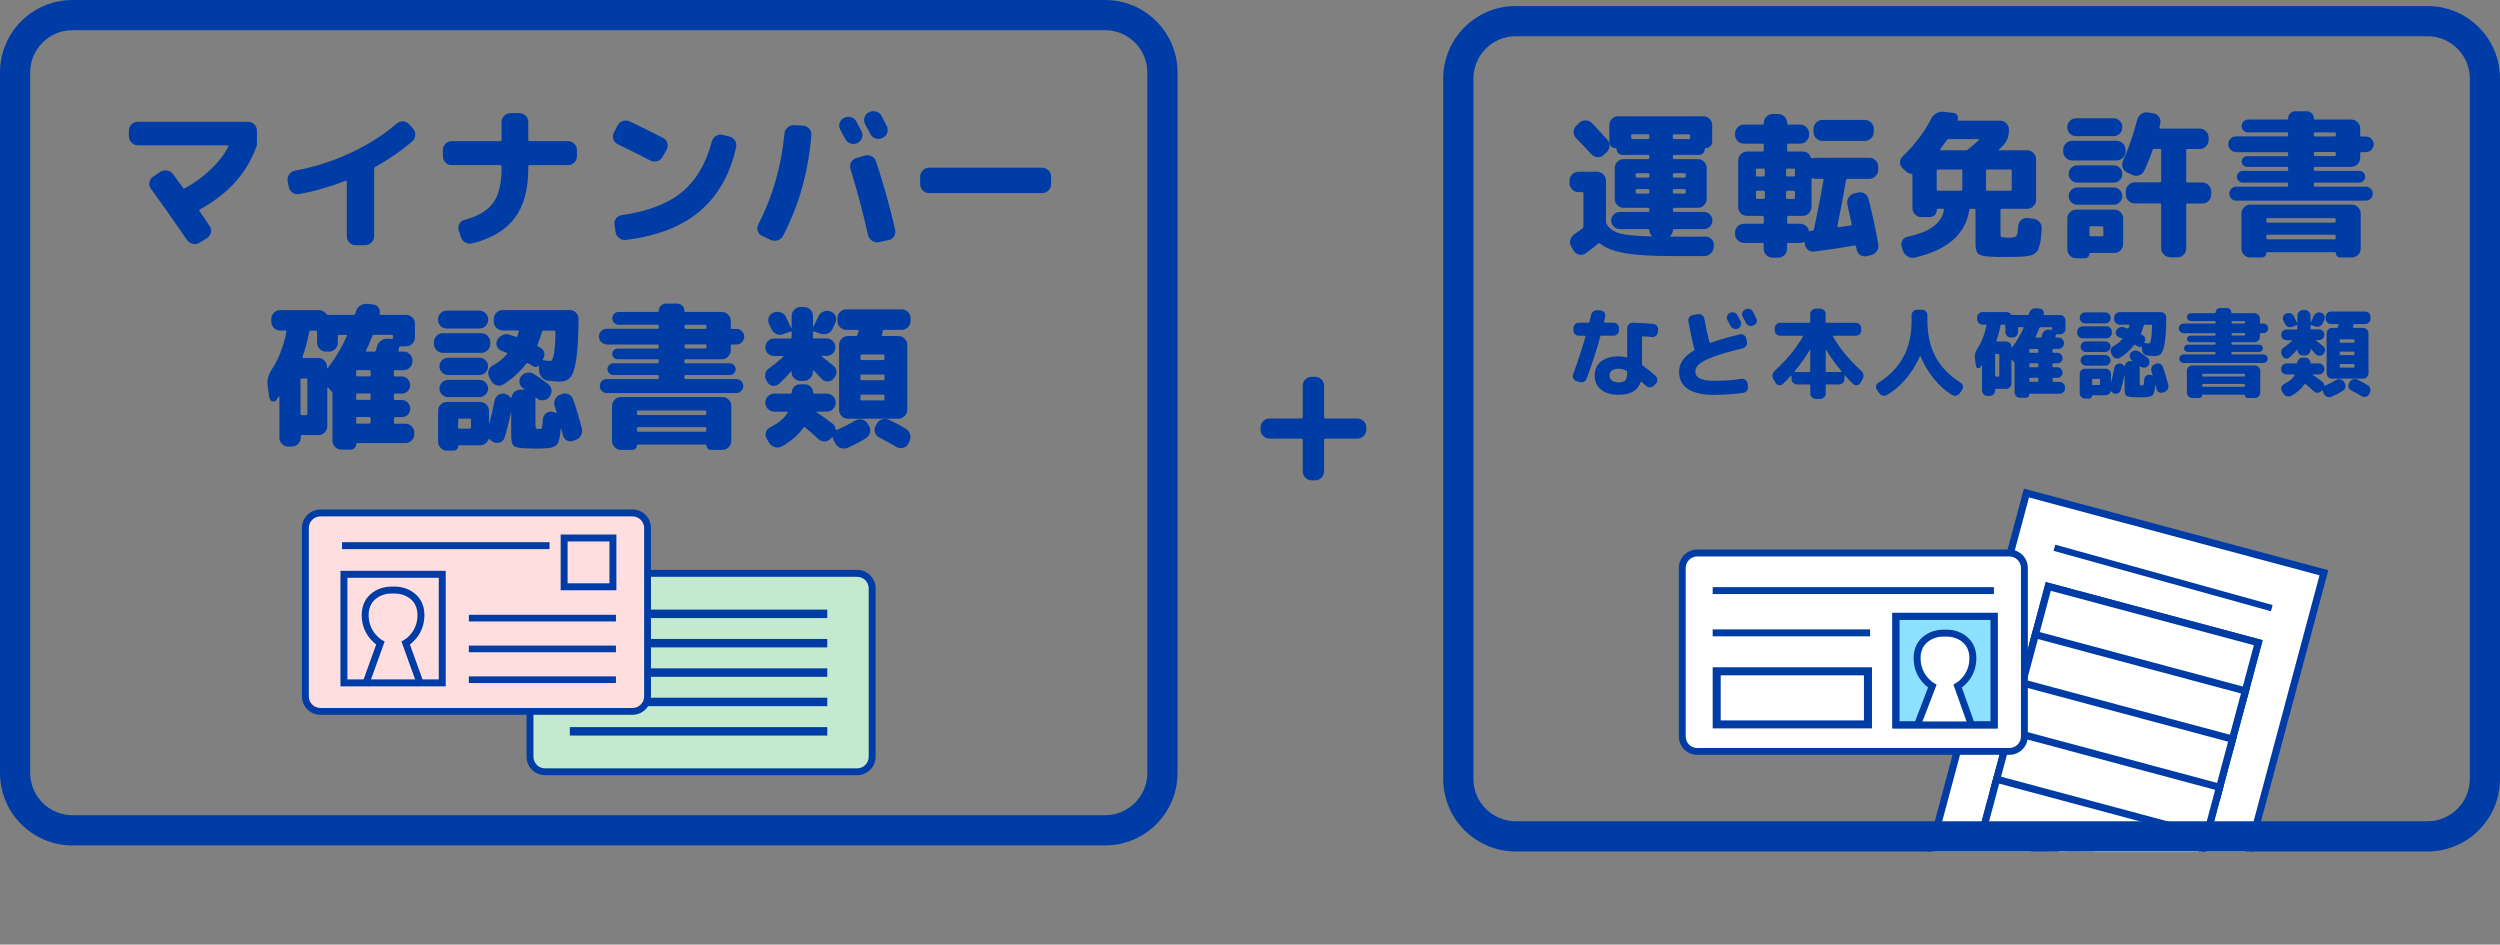
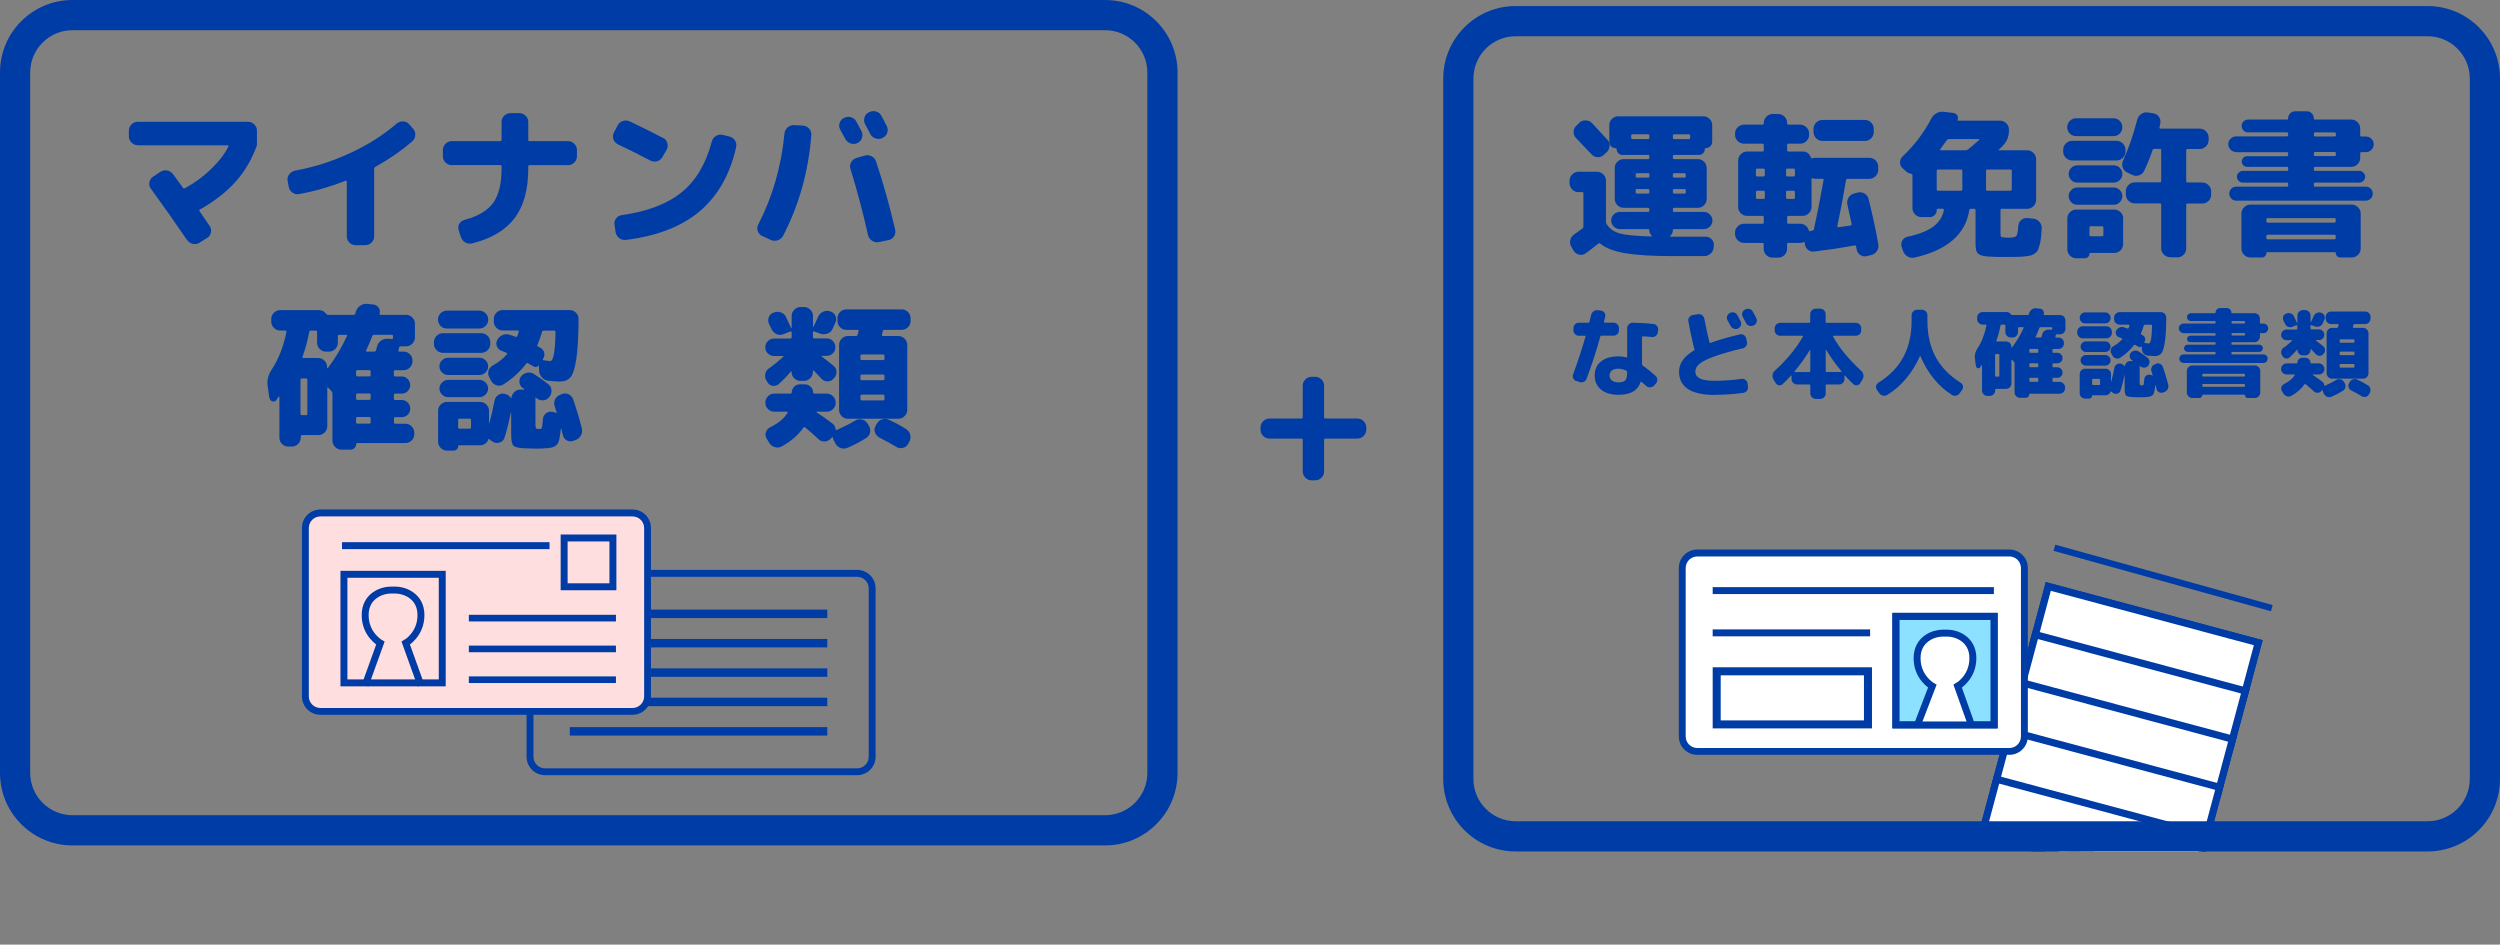
<svg xmlns="http://www.w3.org/2000/svg" viewBox="0 0 414 156.43">
  <rect x="0" y="0" width="414" height="156.43" fill="#808080" stroke="none" />
  <defs>
    <style>.e,.f,.g,.h,.i,.j{fill:#fff;}.f,.k{stroke-width:1.15px;}.f,.k,.g,.h,.l,.i,.j{stroke:#003ca5;stroke-miterlimit:10;}.m{fill:#8be1ff;}.k,.l,.n{fill:none;}.g{stroke-width:1.19px;}.h{stroke-width:1.06px;}.l{stroke-width:1.4px;}.i{stroke-width:1.18px;}.j{stroke-width:1.1px;}.o{clip-path:url(#d);}.p{fill:#003ca5;}.q{fill:#ffdedf;}.r{fill:#c3e9cf;}</style>
    <clipPath id="d">
      <rect x="254" y="69" width="141" height="72" rx="6.96" ry="6.96" style="fill:none;" />
    </clipPath>
  </defs>
  <g id="a" />
  <g id="b">
    <g id="c">
      <g>
        <g>
          <path d="M183,5c3.86,0,7,3.14,7,7v116c0,3.86-3.14,7-7,7H12c-3.86,0-7-3.14-7-7V12c0-3.86,3.14-7,7-7H183m0-5H12C5.37,0,0,5.37,0,12v116c0,6.63,5.37,12,12,12H183c6.63,0,12-5.37,12-12V12c0-6.63-5.37-12-12-12h0Z" style="fill:#003ca5;" />
          <g>
            <path d="M22.82,24.05c-.4,0-.75-.15-1.04-.44-.29-.29-.44-.64-.44-1.04v-.94c0-.4,.15-.74,.44-1.03,.29-.29,.64-.43,1.04-.43h18.25c.4,0,.75,.14,1.04,.43,.29,.29,.44,.63,.44,1.03v2.42c-.8,2.25-1.95,4.24-3.47,5.97-1.52,1.72-3.51,3.28-5.97,4.67-.12,.07-.15,.16-.08,.26,.14,.21,.4,.59,.79,1.16,.39,.56,.69,1,.9,1.31,.23,.33,.29,.69,.21,1.08-.09,.39-.29,.69-.62,.9l-1.25,.78c-.35,.23-.72,.29-1.13,.2-.41-.1-.73-.32-.98-.66-2.06-3.03-4.05-5.85-5.95-8.45-.24-.33-.33-.69-.26-1.08,.07-.39,.27-.7,.6-.92l1.2-.81c.35-.22,.72-.3,1.13-.23,.41,.07,.73,.27,.98,.6,.57,.78,1.12,1.53,1.64,2.26,.09,.12,.2,.15,.34,.08,1.63-.9,3.08-1.96,4.34-3.19,1.27-1.22,2.22-2.46,2.86-3.73,.02-.03,.01-.07-.01-.12-.03-.04-.06-.06-.12-.06h-14.87Z" style="fill:#003ca5;" />
            <path d="M47.81,30.94l-.18-.99c-.07-.4,.02-.76,.26-1.08,.24-.32,.56-.52,.96-.61,3.14-.57,6.17-1.54,9.11-2.9,2.94-1.36,5.52-2.99,7.74-4.9,.31-.26,.67-.38,1.07-.36,.4,.02,.73,.18,.99,.49l.65,.73c.28,.31,.4,.67,.36,1.08-.04,.41-.21,.75-.52,1.03-1.79,1.54-3.81,2.94-6.08,4.19-.14,.09-.21,.2-.21,.34v11.18c0,.4-.15,.74-.44,1.03-.29,.29-.64,.43-1.04,.43h-1.59c-.4,0-.74-.14-1.03-.43-.29-.29-.43-.63-.43-1.03v-9.05c0-.05-.02-.09-.06-.13-.04-.03-.09-.04-.14-.03-2.55,1-5.11,1.74-7.7,2.21-.4,.07-.77-.01-1.1-.25-.34-.23-.54-.55-.61-.95Z" style="fill:#003ca5;" />
            <path d="M74.82,27.35c-.4,0-.75-.14-1.04-.43-.29-.29-.44-.63-.44-1.03v-1.04c0-.4,.15-.75,.44-1.04s.64-.44,1.04-.44h8.01c.16,0,.23-.08,.23-.23v-2.94c0-.4,.14-.74,.43-1.03,.29-.29,.63-.43,1.03-.43h1.48c.4,0,.75,.14,1.04,.43,.29,.29,.44,.63,.44,1.03v2.94c0,.16,.07,.23,.21,.23h6.37c.4,0,.74,.15,1.04,.44s.44,.64,.44,1.04v1.04c0,.4-.15,.74-.44,1.03-.29,.29-.64,.43-1.04,.43h-6.37c-.14,0-.21,.08-.21,.23v.34c0,3.47-.75,6.2-2.25,8.19-1.5,1.99-3.84,3.39-7.03,4.19-.42,.1-.8,.05-1.16-.16-.36-.21-.6-.52-.74-.94l-.34-1.07c-.12-.38-.09-.74,.1-1.07,.19-.33,.48-.55,.86-.65,2.24-.59,3.82-1.53,4.75-2.82s1.39-3.19,1.39-5.68v-.34c0-.16-.08-.23-.23-.23h-8.01Z" style="fill:#003ca5;" />
            <path d="M102.3,23.87c-.36-.17-.61-.45-.73-.83-.12-.38-.09-.75,.1-1.09l.6-1.17c.19-.36,.48-.61,.87-.74,.39-.13,.78-.11,1.16,.07,1.79,.85,3.61,1.76,5.49,2.73,.37,.17,.6,.46,.72,.86,.11,.4,.07,.77-.12,1.12l-.68,1.17c-.19,.35-.48,.58-.87,.7s-.77,.09-1.13-.1c-1.8-.94-3.61-1.84-5.41-2.7Zm18.46-1.27c.4,.09,.71,.3,.94,.64,.23,.34,.29,.71,.21,1.1-1.02,4.56-3.03,8.1-6.02,10.63-2.99,2.53-7.07,4.12-12.23,4.76-.42,.05-.79-.05-1.12-.3-.33-.25-.53-.58-.6-1l-.18-1.2c-.07-.38,.02-.73,.26-1.05,.24-.32,.56-.51,.96-.56,4.23-.59,7.53-1.85,9.89-3.77,2.37-1.92,4.03-4.72,5-8.4,.1-.4,.33-.71,.66-.92s.71-.28,1.1-.2l1.12,.26Z" style="fill:#003ca5;" />
            <path d="M126.22,39.08c-.37-.17-.61-.45-.74-.82-.13-.37-.1-.73,.09-1.08,2.37-4.61,3.82-9.64,4.34-15.08,.04-.4,.21-.73,.52-1,.31-.27,.67-.39,1.07-.38l1.48,.08c.4,.03,.73,.2,1,.49,.27,.29,.39,.64,.38,1.04-.47,6.03-2.03,11.61-4.68,16.72-.19,.36-.49,.61-.88,.74-.4,.13-.79,.11-1.17-.06l-1.4-.65Zm13.75-16.09c-.09-.16-.37-.67-.83-1.53-.19-.35-.23-.71-.1-1.09,.12-.38,.36-.67,.73-.86h.03c.36-.19,.75-.22,1.14-.1s.69,.36,.88,.73c.19,.35,.48,.88,.86,1.61,.17,.36,.19,.74,.05,1.12-.14,.38-.39,.66-.75,.83-.38,.17-.76,.19-1.14,.05s-.67-.39-.86-.75Zm3.2,2.78c.4-.12,.78-.09,1.16,.1,.37,.19,.62,.48,.74,.86,1.18,3.52,2.24,7.29,3.17,11.31,.09,.4,.02,.77-.2,1.11s-.52,.54-.92,.61l-1.61,.34c-.4,.07-.77-.01-1.12-.25-.35-.23-.56-.55-.65-.95-.88-3.92-1.86-7.57-2.91-10.95-.12-.38-.08-.75,.12-1.09s.49-.58,.87-.7l1.35-.39Zm.96-3.56c-.09-.17-.23-.44-.42-.81s-.34-.63-.44-.81c-.19-.35-.23-.72-.12-1.12,.11-.4,.35-.68,.71-.86l.08-.03c.36-.19,.75-.23,1.14-.12s.69,.35,.88,.71c.57,1.09,.87,1.66,.88,1.69,.19,.36,.22,.74,.09,1.12-.13,.38-.38,.66-.74,.83l-.08,.05c-.37,.17-.74,.19-1.13,.06s-.68-.38-.87-.74Z" style="fill:#003ca5;" />
-             <path d="M153.86,31.98c-.4,0-.75-.15-1.04-.44-.29-.29-.44-.64-.44-1.04v-1.25c0-.4,.15-.75,.44-1.04s.64-.44,1.04-.44h18.72c.4,0,.74,.15,1.04,.44,.29,.29,.44,.64,.44,1.04v1.25c0,.4-.15,.75-.44,1.04-.29,.29-.64,.44-1.04,.44h-18.72Z" style="fill:#003ca5;" />
            <path d="M44.61,65.92l-.29-2.03c-.12-.92,.09-1.8,.65-2.65,1.16-1.75,1.98-3.85,2.47-6.29,.03-.14-.03-.21-.18-.21h-.86c-.4,0-.75-.15-1.04-.44-.29-.29-.44-.64-.44-1.04v-.44c0-.4,.15-.74,.44-1.03,.29-.29,.64-.43,1.04-.43h6.4c.52,0,.92,.2,1.2,.6,.09,.12,.19,.18,.31,.18h4.24c.16,0,.25-.07,.29-.21,0-.03,.02-.09,.05-.17,.03-.08,.05-.13,.05-.17,.12-.4,.35-.72,.7-.96,.35-.24,.73-.35,1.14-.31l1.01,.1c.38,.03,.68,.2,.9,.51,.22,.3,.27,.64,.17,1-.04,.14,.03,.21,.18,.21h4.19c.4,0,.75,.14,1.04,.43,.29,.29,.44,.63,.44,1.03v2.29c0,.4-.15,.74-.44,1.03-.29,.29-.64,.43-1.04,.43h-.88c-.14,0-.23,.07-.26,.21-.02,.05-.03,.13-.05,.23-.02,.1-.04,.18-.05,.23-.03,.14,.02,.21,.16,.21h.7c.4,0,.74,.14,1.03,.43,.29,.29,.43,.63,.43,1.03v.13c0,.4-.14,.75-.43,1.04-.29,.29-.63,.44-1.03,.44h-1.4c-.16,0-.23,.08-.23,.23v.6c0,.14,.08,.21,.23,.21h1.07c.38,0,.71,.14,.99,.42,.28,.28,.42,.62,.42,1.01s-.13,.71-.4,.99-.6,.42-1,.42h-1.07c-.16,0-.23,.08-.23,.23v.62c0,.14,.08,.21,.23,.21h1.07c.38,0,.71,.14,.99,.42,.28,.28,.42,.62,.42,1.01s-.13,.71-.4,.99-.6,.42-1,.42h-1.07c-.16,0-.23,.08-.23,.23v.65c0,.14,.08,.21,.23,.21h1.66c.4,0,.75,.15,1.04,.44,.29,.29,.44,.64,.44,1.04v.26c0,.4-.15,.74-.44,1.03-.29,.29-.64,.43-1.04,.43h-7.98c-.1,0-.16,.05-.16,.16,0,.26-.09,.48-.27,.66-.18,.18-.4,.27-.66,.27h-1.53c-.4,0-.75-.15-1.04-.44-.29-.29-.44-.64-.44-1.04v-7.77c0-.17-.04-.3-.13-.39l-.57-.62s-.07-.04-.1-.03c-.04,.02-.05,.04-.05,.08v6.32c0,.4-.14,.75-.43,1.04s-.63,.44-1.03,.44h-2.7c-.16,0-.23,.07-.23,.21v.21c0,.4-.15,.75-.44,1.04s-.64,.44-1.04,.44h-.6c-.4,0-.74-.15-1.03-.44-.29-.29-.43-.64-.43-1.04v-6.73s-.02-.06-.05-.08-.06,0-.08,.03c-.04,.05-.1,.14-.18,.26-.09,.12-.15,.22-.18,.29-.16,.23-.37,.3-.65,.23-.28-.07-.43-.24-.47-.52Zm5.15-3.04v5.64c0,.16,.08,.23,.23,.23h.7c.14,0,.21-.08,.21-.23v-5.64c0-.14-.07-.21-.21-.21h-.7c-.16,0-.23,.07-.23,.21Zm.34-3.8c-.04,.14,.02,.21,.16,.21h2.44c.4,0,.74,.14,1.03,.43s.43,.63,.43,1.03v.16s.02,.06,.05,.08c.03,.02,.06,0,.08-.03,1.25-1.65,2.3-3.42,3.17-5.33,.05-.12,0-.18-.16-.18h-1.12c-.16,0-.23,.08-.23,.23v1.07c0,.4-.14,.75-.43,1.04-.29,.29-.63,.44-1.03,.44h-.52c-.4,0-.74-.15-1.03-.44-.29-.29-.43-.64-.43-1.04v-1.79c0-.14-.08-.21-.23-.21h-.81c-.14,0-.23,.07-.26,.21-.28,1.47-.65,2.85-1.12,4.13Zm8.87,2.44v.6c0,.14,.08,.21,.23,.21h1.95c.16,0,.23-.07,.23-.21v-.6c0-.16-.08-.23-.23-.23h-1.95c-.16,0-.23,.08-.23,.23Zm0,3.87v.62c0,.14,.08,.21,.23,.21h1.95c.16,0,.23-.07,.23-.21v-.62c0-.16-.08-.23-.23-.23h-1.95c-.16,0-.23,.08-.23,.23Zm0,3.9v.65c0,.14,.08,.21,.23,.21h1.95c.16,0,.23-.07,.23-.21v-.65c0-.16-.08-.23-.23-.23h-1.95c-.16,0-.23,.08-.23,.23Zm1.66-11.28c-.07,.14-.03,.21,.1,.21h1.25c.16,0,.25-.07,.29-.21l.16-.62c.1-.4,.33-.72,.66-.97,.34-.25,.71-.36,1.13-.33l.65,.05c.14,0,.21-.06,.21-.18v-.29c0-.16-.07-.23-.21-.23h-2.91c-.16,0-.26,.07-.31,.21-.35,.9-.69,1.69-1.01,2.37Z" style="fill:#003ca5;" />
            <path d="M73.34,58.43c-.4,0-.75-.15-1.04-.44-.29-.29-.44-.64-.44-1.04v-.29c0-.4,.15-.74,.44-1.04s.64-.44,1.04-.44h6.37c.4,0,.75,.15,1.04,.44,.29,.29,.44,.64,.44,1.04v.29c0,.4-.15,.75-.44,1.04s-.64,.44-1.04,.44h-6.37Zm.65-6.99h5.38c.4,0,.75,.15,1.04,.44,.29,.29,.44,.64,.44,1.04s-.14,.77-.43,1.05c-.29,.29-.64,.43-1.05,.43h-5.38c-.42,0-.76-.14-1.04-.43s-.42-.64-.42-1.05,.14-.75,.43-1.04c.29-.29,.63-.44,1.03-.44Zm19.06,13.81c.38-.14,.75-.12,1.12,.05,.36,.17,.61,.46,.75,.86,.52,1.49,1,3.08,1.43,4.76,.1,.4,.06,.79-.14,1.17-.2,.38-.5,.64-.9,.78l-.36,.13c-.36,.14-.72,.12-1.07-.06-.35-.18-.56-.46-.65-.85-.07-.29-.17-.65-.29-1.07-.02-.02-.04-.03-.08-.03-.1,1.35-.29,2.21-.57,2.57s-.79,.58-1.53,.65c-.57,.05-1.22,.08-1.95,.08-.62,0-1.28-.02-1.98-.05-.99-.05-1.6-.2-1.83-.46-.23-.25-.35-.88-.35-1.88v-3.64h-.03c-.35,1.65-.7,3.05-1.07,4.21-.12,.38-.37,.65-.74,.79-.37,.15-.73,.13-1.08-.04l-.18-.1c-.19-.1-.36-.23-.49-.39-.02-.04-.05-.04-.1-.03-.05,.02-.09,.04-.1,.08-.1,.29-.28,.53-.53,.7-.25,.17-.53,.26-.84,.26h-3.51c-.07,0-.1,.04-.1,.13,0,.21-.07,.38-.22,.53-.15,.15-.33,.22-.53,.22h-1.12c-.4,0-.74-.15-1.03-.44-.29-.29-.43-.64-.43-1.04v-5.12c0-.4,.14-.74,.43-1.03,.29-.29,.63-.43,1.03-.43h5.49c.4,0,.75,.14,1.04,.43,.29,.29,.44,.63,.44,1.03v2.05s0,.03,.03,.03c.02,0,.03,0,.03-.03,.31-1.13,.6-2.37,.86-3.74,.09-.4,.29-.71,.62-.92,.33-.22,.68-.28,1.07-.19l.08,.03c.35,.07,.64,.27,.88,.6,.02,.04,.05,.05,.09,.04,.04,0,.07-.03,.07-.07,.05-.36,.22-.67,.49-.92,.28-.25,.6-.38,.96-.38h.6s.06-.02,.08-.05c.02-.04,0-.06-.03-.08-.02-.02-.05-.04-.1-.05-.05-.02-.09-.04-.1-.05-.33-.22-.52-.53-.58-.91-.06-.38,.02-.73,.25-1.04,.26-.33,.59-.54,1-.62s.78-.02,1.13,.21c.8,.49,1.59,1.05,2.39,1.69,.33,.26,.51,.59,.53,1,.03,.41-.09,.78-.35,1.11l-.03,.05c-.26,.31-.59,.48-.99,.51-.4,.03-.75-.08-1.07-.33l-.05-.03s-.05-.04-.05-.05c-.04-.03-.07-.04-.1-.03s-.05,.04-.05,.08v.03l.03,.05v4.34c0,.43,.09,.66,.26,.68h.55c.07,0,.12-.01,.16-.04,.03-.03,.07-.09,.1-.2,.04-.1,.06-.26,.08-.48s.04-.52,.08-.9c.03-.4,.2-.72,.51-.96,.3-.24,.65-.33,1.03-.26l.16,.03c.19,.03,.35,.09,.47,.16,.03,.02,.06,0,.09-.03,.03-.04,.03-.07,.01-.1-.07-.22-.17-.55-.31-.96-.14-.38-.12-.76,.05-1.13,.17-.37,.45-.63,.83-.77l.36-.13Zm-18.85-3.15c-.38,0-.71-.14-1-.42s-.43-.62-.43-1.01,.14-.74,.43-1.01c.29-.28,.62-.42,1-.42h5.2c.38,0,.71,.14,1,.42,.29,.28,.43,.62,.43,1.01s-.14,.74-.43,1.01-.62,.42-1,.42h-5.2Zm0,3.67c-.38,0-.71-.14-1-.43-.29-.29-.43-.62-.43-1s.14-.72,.43-1c.29-.29,.62-.43,1-.43h5.2c.38,0,.71,.14,1,.43,.29,.29,.43,.62,.43,1s-.14,.71-.43,1c-.29,.29-.62,.43-1,.43h-5.2Zm3.8,4.99v-1.2c0-.16-.07-.23-.21-.23h-1.69c-.16,0-.23,.08-.23,.23v1.2c0,.16,.08,.23,.23,.23h1.69c.14,0,.21-.08,.21-.23Zm2.99-8.35c-.17-.35-.19-.71-.07-1.08,.13-.37,.38-.65,.74-.84,.88-.49,1.65-1.09,2.29-1.82,.04-.04,.05-.08,.04-.13,0-.05-.04-.09-.09-.1-.09-.03-.23-.09-.42-.17s-.33-.13-.42-.17c-.36-.14-.62-.38-.77-.73-.15-.35-.13-.69,.04-1.04,.19-.38,.48-.66,.86-.83,.38-.17,.77-.2,1.17-.08,.24,.07,.59,.19,1.04,.36,.1,.05,.2,0,.29-.16,.12-.35,.19-.57,.21-.68,.03-.14-.03-.21-.18-.21h-2.47c-.4,0-.75-.15-1.04-.44s-.44-.64-.44-1.04v-.44c0-.4,.15-.74,.44-1.03,.29-.29,.64-.43,1.04-.43h11.1c.4,0,.74,.14,1.03,.43,.29,.29,.43,.63,.43,1.03-.02,2.98-.15,5.23-.39,6.75-.24,1.52-.57,2.5-.98,2.95-.41,.45-1,.68-1.78,.68-.21,0-.82-.04-1.82-.13-.42-.03-.77-.21-1.07-.52-.29-.31-.46-.68-.49-1.09l-.05-.91s-.04,0-.05-.03c-.21,.29-.48,.36-.81,.18-.42-.24-.72-.42-.91-.52-.14-.07-.24-.05-.31,.05-1.11,1.42-2.38,2.57-3.82,3.46-.35,.21-.72,.25-1.12,.12s-.69-.38-.88-.74l-.34-.65Zm8.01-5.3c-.05,.12,0,.22,.13,.29,.04,.02,.09,.05,.17,.09,.08,.04,.13,.07,.17,.09,.35,.19,.56,.47,.65,.83,.09,.36,.02,.71-.21,1.04-.07,.1-.03,.17,.13,.21,.57,.09,.94,.13,1.09,.13,.52,0,.81-1.6,.86-4.81,0-.16-.08-.23-.23-.23h-1.72c-.16,0-.25,.08-.29,.23-.19,.68-.44,1.39-.75,2.13Z" style="fill:#003ca5;" />
-             <path d="M100.46,57.03c-.35,0-.65-.13-.9-.39-.25-.26-.38-.56-.38-.91s.12-.65,.38-.9,.55-.38,.9-.38h8.42c.14,0,.21-.07,.21-.21v-.23c0-.16-.07-.23-.21-.23h-6.42c-.29,0-.54-.1-.75-.31-.21-.21-.31-.46-.31-.75s.1-.55,.31-.75c.21-.21,.46-.31,.75-.31h6.45c.12,0,.18-.06,.18-.18,0-.33,.12-.61,.35-.85s.51-.35,.84-.35h1.87c.33,0,.61,.12,.84,.35s.35,.52,.35,.85c0,.12,.06,.18,.18,.18h6.01c.4,0,.75,.14,1.04,.43,.29,.29,.44,.63,.44,1.03v1.14c0,.14,.07,.21,.21,.21h.75c.35,0,.64,.13,.9,.38,.25,.25,.38,.55,.38,.9s-.13,.65-.38,.91c-.25,.26-.55,.39-.9,.39h-.75c-.14,0-.21,.07-.21,.21v.75c0,.4-.15,.75-.44,1.04s-.64,.44-1.04,.44h-5.98c-.14,0-.21,.08-.21,.23v.23c0,.14,.07,.21,.21,.21h7.31c.26,0,.49,.1,.68,.29,.19,.19,.29,.42,.29,.68s-.1,.49-.29,.68c-.19,.19-.42,.29-.68,.29h-7.31c-.14,0-.21,.07-.21,.21v.23c0,.16,.07,.23,.21,.23h8.37c.33,0,.61,.11,.83,.33,.22,.22,.34,.49,.34,.82s-.11,.61-.34,.83c-.23,.23-.5,.34-.83,.34h-21.42c-.33,0-.61-.11-.83-.34-.23-.23-.34-.5-.34-.83s.11-.6,.34-.82c.22-.22,.5-.33,.83-.33h8.37c.14,0,.21-.08,.21-.23v-.23c0-.14-.07-.21-.21-.21h-7.31c-.26,0-.49-.09-.68-.29-.19-.19-.29-.42-.29-.68s.1-.49,.29-.68c.19-.19,.42-.29,.68-.29h7.31c.14,0,.21-.07,.21-.21v-.23c0-.16-.07-.23-.21-.23h-6.6c-.24,0-.45-.09-.62-.26-.17-.17-.26-.38-.26-.62s.09-.45,.26-.62c.17-.17,.38-.26,.62-.26h6.6c.14,0,.21-.08,.21-.23v-.23c0-.14-.07-.21-.21-.21h-8.42Zm2.37,8.71h16.79c.4,0,.75,.15,1.04,.44,.29,.29,.44,.64,.44,1.04v5.8c0,.4-.15,.75-.44,1.04-.29,.29-.64,.44-1.04,.44h-1.9c-.21,0-.39-.07-.53-.22s-.22-.33-.22-.53c0-.09-.04-.13-.13-.13h-11.23c-.09,0-.13,.04-.13,.13,0,.21-.07,.39-.22,.53s-.33,.22-.53,.22h-1.9c-.4,0-.75-.15-1.04-.44s-.44-.64-.44-1.04v-5.8c0-.4,.15-.75,.44-1.04s.64-.44,1.04-.44Zm14.14,2.76v-.31c0-.14-.08-.21-.23-.21h-11.03c-.16,0-.23,.07-.23,.21v.31c0,.16,.08,.23,.23,.23h11.03c.16,0,.23-.08,.23-.23Zm0,2.78v-.34c0-.14-.08-.21-.23-.21h-11.03c-.16,0-.23,.07-.23,.21v.34c0,.14,.08,.21,.23,.21h11.03c.16,0,.23-.07,.23-.21Zm-3.61-17.26v.23c0,.14,.07,.21,.21,.21h3.2c.16,0,.23-.07,.23-.21v-.23c0-.16-.08-.23-.23-.23h-3.2c-.14,0-.21,.08-.21,.23Zm0,3.22v.23c0,.16,.07,.23,.21,.23h3.2c.16,0,.23-.08,.23-.23v-.23c0-.14-.08-.21-.23-.21h-3.2c-.14,0-.21,.07-.21,.21Z" style="fill:#003ca5;" />
            <path d="M127.39,60.98c.81-.59,1.59-1.22,2.31-1.9,.09-.09,.06-.13-.08-.13h-1.43c-.4,0-.74-.14-1.03-.42-.29-.28-.43-.61-.43-1.01s.14-.74,.43-1.03c.29-.29,.63-.43,1.03-.43h2.68c.16,0,.23-.07,.23-.21v-.83c0-.12-.07-.16-.21-.13l-1.14,.44c-.38,.16-.76,.16-1.14,0-.38-.16-.66-.42-.83-.81-.05-.09-.12-.22-.21-.42-.09-.19-.16-.34-.21-.44-.17-.35-.2-.71-.06-1.09,.13-.38,.38-.64,.74-.78l.08-.03c.38-.16,.78-.16,1.18-.03,.41,.14,.7,.4,.87,.78,.26,.54,.54,1.14,.83,1.79,.02,.02,.04,.03,.06,.03s.04,0,.04-.03v-1.98c0-.4,.15-.75,.44-1.04,.29-.29,.64-.44,1.04-.44h.57c.4,0,.74,.15,1.04,.44s.44,.64,.44,1.04v1.77s0,.05,.03,.05c.02,0,.03,0,.05-.03,.29-.59,.55-1.13,.75-1.61,.16-.38,.42-.67,.81-.86s.76-.23,1.14-.1l.1,.03c.38,.12,.66,.36,.83,.71s.18,.71,.03,1.08c-.21,.49-.37,.85-.49,1.09-.17,.38-.46,.65-.86,.79s-.8,.15-1.2,.01l-.99-.36c-.14-.04-.21,.02-.21,.16v.78c0,.14,.07,.21,.21,.21h2.08c.4,0,.74,.14,1.01,.43,.28,.29,.42,.63,.42,1.03s-.14,.74-.42,1.01c-.28,.28-.62,.42-1.01,.42h-.78s-.06,.01-.07,.04c0,.03,0,.06,.04,.09,.55,.4,1.21,.91,1.95,1.53,.31,.26,.47,.59,.48,1,0,.41-.13,.75-.43,1.03l-.13,.16c-.28,.28-.61,.4-1,.38-.39-.03-.71-.19-.97-.48-.02-.02-.42-.45-1.22-1.3-.02-.03-.05-.04-.09-.03-.04,.02-.07,.04-.07,.08v.16c0,.4-.15,.75-.44,1.04s-.64,.44-1.04,.44h-.6c-.4,0-.74-.15-1.03-.44-.29-.29-.43-.64-.43-1.04,0-.03-.01-.06-.04-.08-.03-.02-.06,0-.09,.03-.62,.75-1.28,1.43-1.98,2.05-.29,.26-.63,.36-1.01,.3-.38-.06-.68-.26-.88-.61l-.13-.21c-.23-.35-.3-.72-.22-1.13,.08-.41,.29-.73,.64-.97Zm10.69,11.96c-.09-.16-.14-.31-.16-.47,0-.04-.02-.06-.07-.08-.04-.02-.07,0-.09,.03l-.21,.23c-.28,.29-.62,.45-1.01,.46s-.74-.13-1.01-.4c-.73-.69-1.46-1.33-2.18-1.92-.12-.09-.23-.08-.31,.03-.88,1.26-2.09,2.3-3.61,3.12-.36,.19-.75,.22-1.16,.09s-.72-.38-.92-.74l-.42-.7c-.19-.35-.22-.7-.09-1.05,.13-.36,.37-.62,.71-.79,1.35-.66,2.31-1.46,2.86-2.39,.03-.04,.04-.07,.01-.12-.03-.04-.06-.07-.12-.07h-2.08c-.4,0-.75-.14-1.04-.43s-.44-.63-.44-1.03v-.05c0-.4,.15-.75,.44-1.04,.29-.29,.64-.44,1.04-.44h2.68c.14,0,.21-.06,.21-.18,0-.36,.13-.68,.39-.95,.26-.27,.57-.4,.94-.4h.86c.37,0,.68,.13,.95,.4s.4,.58,.4,.95c0,.12,.06,.18,.18,.18h2.08c.4,0,.74,.15,1.04,.44,.29,.29,.44,.64,.44,1.04v.05c0,.4-.15,.74-.44,1.03s-.64,.43-1.04,.43h-1.64s-.06,.01-.06,.04c0,.03,0,.05,.01,.07,.85,.54,1.73,1.16,2.65,1.87,.31,.26,.49,.59,.52,.99,0,.04,.02,.06,.07,.08,.04,.02,.08,.02,.12,0,.03-.03,.09-.07,.18-.1,1.14-.52,2.09-1,2.83-1.46,.33-.21,.69-.27,1.09-.2s.71,.28,.94,.61l.21,.34c.24,.35,.33,.73,.26,1.14-.07,.42-.28,.74-.62,.96-.9,.59-1.94,1.14-3.12,1.64-.4,.17-.79,.18-1.18,.03-.39-.16-.68-.42-.87-.81l-.21-.42Zm12.71-20.25v.47c0,.4-.14,.74-.43,1.03s-.63,.43-1.03,.43h-2.86c-.16,0-.25,.07-.29,.21-.02,.07-.04,.17-.06,.3-.03,.13-.05,.23-.07,.3-.04,.14,.02,.21,.16,.21h2.55c.4,0,.75,.15,1.04,.44,.29,.29,.44,.64,.44,1.04v10.76c0,.4-.15,.74-.44,1.03-.29,.29-.64,.43-1.04,.43h-8.35c-.4,0-.74-.14-1.03-.43s-.43-.63-.43-1.03v-10.76c0-.4,.14-.75,.43-1.04,.29-.29,.63-.44,1.03-.44h1.35c.14,0,.22-.08,.26-.23,.02-.07,.04-.17,.08-.29s.06-.22,.08-.29c.04-.14-.03-.21-.18-.21h-1.85c-.4,0-.74-.14-1.03-.43-.29-.29-.43-.63-.43-1.03v-.47c0-.4,.14-.74,.43-1.03,.29-.29,.63-.43,1.03-.43h9.18c.4,0,.74,.14,1.03,.43s.43,.63,.43,1.03Zm-4.32,6.24c0-.16-.07-.23-.21-.23h-3.54c-.16,0-.23,.08-.23,.23v.47c0,.16,.08,.23,.23,.23h3.54c.14,0,.21-.08,.21-.23v-.47Zm0,3.82v-.52c0-.14-.07-.21-.21-.21h-3.54c-.16,0-.23,.07-.23,.21v.52c0,.14,.08,.21,.23,.21h3.54c.14,0,.21-.07,.21-.21Zm0,3.35v-.52c0-.16-.07-.23-.21-.23h-3.54c-.16,0-.23,.08-.23,.23v.52c0,.14,.08,.21,.23,.21h3.54c.14,0,.21-.07,.21-.21Zm3.56,4.94c.36,.22,.6,.54,.7,.95,.1,.41,.05,.8-.16,1.18l-.18,.34c-.19,.35-.49,.57-.88,.66-.4,.09-.76,.04-1.09-.17-.82-.5-1.74-1.01-2.78-1.53-.36-.19-.61-.47-.74-.84-.13-.37-.1-.73,.09-1.08l.18-.34c.19-.36,.48-.62,.87-.75,.39-.14,.78-.12,1.16,.05,1.02,.47,1.97,.98,2.83,1.53Z" style="fill:#003ca5;" />
          </g>
        </g>
        <g>
          <g style="clip-path:url(#d);">
            <g>
              <g>
-                 <rect x="326.56" y="87.18" width="51" height="63" transform="translate(42.71 -87.08) rotate(15)" style="fill:#fff; stroke:#003ca5; stroke-miterlimit:10; stroke-width:1.19px;" />
                <line x1="340.21" y1="90.71" x2="376.21" y2="100.71" style="fill:#fff; stroke:#003ca5; stroke-miterlimit:10; stroke-width:1.06px;" />
                <rect x="333.28" y="101.08" width="36" height="41" transform="translate(43.44 -86.78) rotate(15)" style="fill:#fff; stroke:#003ca5; stroke-miterlimit:10; stroke-width:1.18px;" />
                <rect x="337.36" y="101.61" width="36" height="9.44" transform="translate(39.63 -88.35) rotate(15)" style="fill:#fff; stroke:#003ca5; stroke-miterlimit:10; stroke-width:1.19px;" />
                <rect x="335.23" y="109.6" width="36" height="9.44" transform="translate(41.62 -87.53) rotate(15)" style="fill:#fff; stroke:#003ca5; stroke-miterlimit:10; stroke-width:1.19px;" />
                <rect x="333.09" y="117.58" width="36" height="9.44" transform="translate(43.62 -86.7) rotate(15)" style="fill:#fff; stroke:#003ca5; stroke-miterlimit:10; stroke-width:1.19px;" />
                <rect x="330.95" y="125.56" width="36" height="9.44" transform="translate(45.61 -85.88) rotate(15)" style="fill:#fff; stroke:#003ca5; stroke-miterlimit:10; stroke-width:1.19px;" />
                <rect x="328.81" y="133.54" width="36" height="9.44" transform="translate(47.6 -85.05) rotate(15)" style="fill:#fff; stroke:#003ca5; stroke-miterlimit:10; stroke-width:1.19px;" />
              </g>
              <g>
                <g>
                  <path d="M281.06,91.57h51.68c1.37,0,2.49,1.12,2.49,2.49v27.88c0,1.37-1.12,2.49-2.49,2.49h-51.68c-1.37,0-2.49-1.12-2.49-2.49v-27.88c0-1.37,1.12-2.49,2.49-2.49Z" style="fill:#fff;" />
                  <path d="M332.75,92.15c1.06,0,1.92,.86,1.92,1.92v27.88c0,1.06-.86,1.92-1.92,1.92h-51.68c-1.06,0-1.92-.86-1.92-1.92v-27.88c0-1.06,.86-1.92,1.92-1.92h51.68m0-1.15h-51.68c-1.69,0-3.06,1.37-3.06,3.06v27.88c0,1.69,1.37,3.06,3.06,3.06h51.68c1.69,0,3.06-1.37,3.06-3.06v-27.88c0-1.69-1.37-3.06-3.06-3.06h0Z" style="fill:#003ca5;" />
                </g>
                <line x1="283.62" y1="97.8" x2="330.19" y2="97.8" style="fill:#fff; stroke:#003ca5; stroke-miterlimit:10; stroke-width:1.15px;" />
                <line x1="283.62" y1="104.8" x2="309.69" y2="104.8" style="fill:#fff; stroke:#003ca5; stroke-miterlimit:10; stroke-width:1.15px;" />
                <g>
                  <rect x="284.28" y="111.16" width="25.05" height="8.79" style="fill:#fff;" />
                  <path d="M308.67,111.83v7.47h-23.72v-7.47h23.72m1.33-1.33h-26.38v10.12h26.38v-10.12h0Z" style="fill:#003ca5;" />
                </g>
                <g>
                  <g>
                    <rect x="313.95" y="102.07" width="16.28" height="17.98" style="fill:#8be1ff;" />
                    <path d="M329.66,102.64v16.83h-15.13v-16.83h15.13m1.15-1.15h-17.43v19.13h17.43v-19.13h0Z" style="fill:#003ca5;" />
                  </g>
                  <path d="M326.5,120.12l-2.31-6.49s2.52-1.4,2.52-4.64c0-3.24-2.86-4.14-4.14-4.14h-.96c-1.28,0-4.14,.9-4.14,4.14s2.52,4.64,2.52,4.64l-2.49,6.49" style="fill:#fff; stroke:#003ca5; stroke-miterlimit:10; stroke-width:1.15px;" />
                  <path d="M329.66,102.64v16.83h-15.13v-16.83h15.13m1.15-1.15h-17.43v19.13h17.43v-19.13h0Z" style="fill:#003ca5;" />
                </g>
              </g>
            </g>
          </g>
          <path d="M402,6c3.86,0,7,3.14,7,7v116c0,3.86-3.14,7-7,7H251c-3.86,0-7-3.14-7-7V13c0-3.86,3.14-7,7-7h151m0-5H251c-6.63,0-12,5.37-12,12v116c0,6.63,5.37,12,12,12h151c6.63,0,12-5.37,12-12V13c0-6.63-5.37-12-12-12h0Z" style="fill:#003ca5;" />
          <g>
            <path d="M261.03,63.11c-.23-.08-.4-.24-.5-.46s-.11-.45-.02-.68c.72-1.93,1.41-4.01,2.05-6.24,.02-.08,0-.13-.1-.13h-.99c-.24,0-.46-.09-.64-.26-.18-.18-.27-.39-.27-.63v-.38c0-.25,.09-.46,.27-.63,.18-.18,.39-.26,.64-.26h1.58c.09,0,.14-.04,.16-.13,.13-.51,.22-.9,.29-1.17,.05-.25,.19-.44,.4-.59,.21-.15,.45-.21,.7-.18l.51,.06c.25,.03,.44,.15,.58,.34s.18,.41,.13,.65c-.02,.1-.05,.24-.1,.44-.04,.2-.07,.34-.1,.44-.02,.08,.02,.13,.11,.13h1.46c.25,0,.46,.09,.64,.26s.27,.39,.27,.63v.38c0,.25-.09,.46-.27,.63-.18,.18-.39,.26-.64,.26h-2.02c-.09,0-.14,.05-.16,.14-.62,2.3-1.38,4.63-2.27,6.99-.09,.24-.24,.41-.47,.51-.23,.11-.47,.12-.71,.03l-.53-.18Zm11.02-7.42c-.08,0-.13,.04-.13,.13v4.5c0,.08,.04,.15,.11,.21,.69,.48,1.4,1.05,2.13,1.71,.18,.17,.28,.38,.29,.63,.01,.25-.07,.47-.24,.65l-.29,.32c-.17,.18-.38,.28-.64,.3-.26,.02-.48-.06-.67-.23-.27-.25-.52-.47-.77-.67-.02-.02-.05-.03-.09-.02-.04,.01-.06,.03-.07,.06-.47,1.4-1.68,2.1-3.63,2.1-1.25,0-2.22-.29-2.92-.86-.7-.58-1.05-1.35-1.05-2.34s.34-1.74,1.03-2.31,1.67-.86,2.94-.86c.45,0,.88,.06,1.28,.18,.08,.02,.13-.01,.13-.1v-4.75c0-.25,.09-.46,.28-.64,.19-.18,.4-.27,.65-.26,1.31,.03,2.45,.1,3.41,.21,.25,.02,.45,.13,.6,.34,.15,.2,.21,.43,.18,.67l-.05,.38c-.03,.25-.15,.44-.34,.59-.2,.15-.42,.21-.66,.18-.43-.05-.92-.09-1.47-.11Zm-4,7.63c.53,0,.9-.12,1.11-.35,.2-.24,.3-.69,.3-1.36,0-.11-.04-.18-.13-.21-.45-.22-.88-.34-1.28-.34-.5,0-.88,.1-1.13,.3s-.38,.47-.38,.81,.13,.63,.4,.84c.27,.21,.64,.31,1.12,.31Z" style="fill:#003ca5;" />
            <path d="M284,65.4c-3.97,0-5.95-1.29-5.95-3.87,0-1.37,.84-2.54,2.53-3.54,.06-.03,.07-.09,.03-.18-.03-.05-.07-.14-.11-.27-.38-1.65-.69-3.1-.91-4.34-.04-.25,0-.47,.16-.67,.15-.2,.35-.33,.59-.37l.85-.13c.25-.04,.47,.01,.67,.16s.33,.35,.38,.59c.23,1.29,.52,2.6,.85,3.92,.02,.1,.07,.12,.16,.08,1.32-.48,2.95-.95,4.88-1.41,.23-.05,.46-.01,.66,.12,.21,.13,.34,.32,.39,.57l.11,.54c.05,.25,.01,.47-.13,.69-.14,.21-.33,.35-.58,.4-2.01,.47-3.6,.93-4.78,1.37-1.18,.44-1.98,.85-2.41,1.23-.43,.38-.64,.79-.64,1.22,0,.52,.25,.91,.76,1.17s1.33,.38,2.47,.38c1.46,0,2.93-.11,4.42-.32,.24-.03,.46,.03,.66,.18,.19,.15,.3,.35,.34,.59l.06,.51c.03,.26-.03,.49-.18,.69-.15,.2-.36,.32-.62,.35-1.5,.21-3.06,.32-4.67,.32Zm2.48-13.58c.22-.12,.46-.14,.7-.06,.25,.08,.43,.22,.54,.45,.12,.21,.29,.54,.53,.99,.11,.22,.12,.45,.03,.69-.09,.24-.24,.41-.46,.51-.24,.11-.47,.12-.71,.03-.23-.09-.41-.24-.53-.46-.05-.1-.22-.41-.51-.94-.12-.21-.14-.44-.06-.67,.07-.24,.22-.41,.45-.53h.02Zm3.81-.19c.35,.67,.53,1.02,.54,1.04,.12,.22,.13,.45,.05,.69s-.23,.41-.46,.51l-.05,.03c-.22,.11-.46,.12-.7,.04s-.42-.23-.54-.46c-.05-.11-.14-.27-.26-.5-.12-.22-.21-.39-.27-.5-.12-.21-.14-.44-.07-.69,.07-.25,.22-.42,.44-.53l.05-.02c.22-.12,.46-.14,.71-.07,.24,.07,.43,.22,.54,.44Z" style="fill:#003ca5;" />
            <path d="M294.06,63.45l-.38-.64c-.14-.22-.19-.47-.15-.73,.04-.26,.15-.48,.34-.65,2.08-1.91,3.64-3.81,4.69-5.7,.02-.02,.02-.05,0-.08s-.05-.05-.08-.05h-3.7c-.25,0-.46-.09-.63-.26-.18-.18-.26-.39-.26-.63v-.34c0-.25,.09-.46,.26-.64,.18-.18,.39-.27,.63-.27h4.86c.09,0,.13-.04,.13-.13v-1.3c0-.25,.09-.46,.27-.64s.39-.27,.64-.27h.74c.24,0,.46,.09,.64,.27s.27,.39,.27,.64v1.3c0,.09,.04,.13,.13,.13h4.87c.24,0,.46,.09,.63,.27s.26,.39,.26,.64v.34c0,.25-.09,.46-.26,.63-.18,.18-.39,.26-.63,.26h-3.7s-.06,.02-.08,.05-.02,.06,0,.08c1.04,1.89,2.61,3.79,4.69,5.7,.19,.17,.3,.39,.34,.65,.04,.26-.01,.5-.15,.73l-.38,.64c-.12,.2-.29,.32-.53,.35-.23,.03-.44-.03-.61-.19-.47-.44-.93-.91-1.38-1.42-.02-.02-.04-.03-.06-.02-.02,.01-.03,.03-.03,.05v.56c0,.25-.09,.46-.27,.63-.18,.18-.39,.26-.64,.26h-2.06c-.09,0-.13,.05-.13,.14v1.34c0,.25-.09,.46-.27,.64-.18,.18-.39,.27-.64,.27h-.74c-.25,0-.46-.09-.64-.27-.18-.18-.27-.4-.27-.64v-1.34c0-.1-.04-.14-.13-.14h-2.06c-.25,0-.46-.09-.64-.26s-.27-.39-.27-.63v-.56s-.01-.04-.03-.05c-.02,0-.04,0-.06,.02-.36,.41-.82,.88-1.38,1.42-.17,.16-.37,.22-.61,.19-.23-.03-.41-.15-.53-.35Zm3.11-1.95c-.05,.08-.04,.11,.05,.11h2.43c.09,0,.13-.05,.13-.14v-3.5s0-.03-.02-.04c-.02,0-.03,0-.04,.02-.81,1.31-1.66,2.5-2.54,3.55Zm5.17-3.54v3.5c0,.1,.04,.14,.13,.14h2.43s.04-.01,.05-.04c0-.03,0-.05,0-.07-.91-1.09-1.75-2.27-2.54-3.54-.02-.02-.04-.02-.06,0Z" style="fill:#003ca5;" />
            <path d="M311.2,65.1l-.38-.53c-.14-.2-.18-.42-.14-.66,.05-.23,.18-.42,.39-.54,1.85-1.15,3.22-2.57,4.13-4.26,.91-1.69,1.36-3.7,1.36-6.03v-.88c0-.25,.09-.46,.27-.64s.39-.27,.64-.27h.8c.25,0,.46,.09,.64,.27s.27,.39,.27,.64v.88c0,2.34,.45,4.35,1.36,6.03,.91,1.69,2.28,3.1,4.13,4.26,.21,.13,.34,.31,.39,.54,.05,.24,0,.45-.14,.66l-.38,.53c-.15,.21-.35,.35-.6,.41-.25,.06-.49,.02-.71-.12-1.1-.68-2.1-1.58-3-2.69-.9-1.11-1.63-2.35-2.2-3.71,0-.02-.03-.03-.05-.03s-.04,.01-.05,.03c-.6,1.37-1.36,2.6-2.29,3.71s-1.97,2-3.11,2.69c-.22,.14-.46,.18-.72,.12s-.46-.19-.61-.41Z" style="fill:#003ca5;" />
            <path d="M327.22,60.63l-.18-1.25c-.07-.57,.06-1.11,.4-1.63,.71-1.08,1.22-2.37,1.52-3.87,.02-.08-.02-.13-.11-.13h-.53c-.25,0-.46-.09-.64-.27s-.27-.39-.27-.64v-.27c0-.25,.09-.46,.27-.63s.39-.26,.64-.26h3.94c.32,0,.56,.12,.74,.37,.05,.08,.12,.11,.19,.11h2.61c.1,0,.16-.04,.18-.13,0-.02,0-.06,.03-.1,.02-.05,.03-.08,.03-.1,.07-.25,.22-.44,.43-.59,.21-.15,.45-.21,.7-.19l.62,.06c.24,.02,.42,.12,.55,.31s.17,.39,.1,.62c-.02,.08,.02,.13,.11,.13h2.58c.24,0,.46,.09,.64,.26,.18,.18,.27,.39,.27,.63v1.41c0,.25-.09,.46-.27,.63-.18,.18-.39,.26-.64,.26h-.54c-.09,0-.14,.04-.16,.13,0,.03-.02,.08-.03,.14-.01,.06-.02,.11-.03,.14-.02,.08,.01,.13,.1,.13h.43c.24,0,.46,.09,.63,.26s.26,.39,.26,.63v.08c0,.25-.09,.46-.26,.64s-.39,.27-.63,.27h-.87c-.1,0-.14,.05-.14,.14v.37c0,.09,.05,.13,.14,.13h.66c.23,0,.44,.08,.61,.26,.17,.17,.26,.38,.26,.62s-.08,.44-.25,.61c-.17,.17-.37,.26-.62,.26h-.66c-.1,0-.14,.05-.14,.14v.38c0,.09,.05,.13,.14,.13h.66c.23,0,.44,.09,.61,.26,.17,.17,.26,.38,.26,.62s-.08,.44-.25,.61c-.17,.17-.37,.26-.62,.26h-.66c-.1,0-.14,.05-.14,.14v.4c0,.09,.05,.13,.14,.13h1.03c.24,0,.46,.09,.64,.27s.27,.39,.27,.64v.16c0,.25-.09,.46-.27,.63s-.39,.26-.64,.26h-4.91c-.06,0-.1,.03-.1,.1,0,.16-.06,.3-.17,.41-.11,.11-.25,.17-.41,.17h-.95c-.24,0-.46-.09-.64-.27-.18-.18-.27-.39-.27-.64v-4.78c0-.11-.03-.19-.08-.24l-.35-.38s-.04-.03-.06-.02c-.02,.01-.03,.03-.03,.05v3.89c0,.25-.09,.46-.26,.64-.18,.18-.39,.27-.63,.27h-1.66c-.1,0-.14,.04-.14,.13v.13c0,.25-.09,.46-.27,.64s-.39,.27-.64,.27h-.37c-.24,0-.46-.09-.63-.27s-.27-.39-.27-.64v-4.14s0-.04-.03-.05c-.02,0-.04,0-.05,.02-.02,.03-.06,.08-.11,.16-.05,.07-.09,.13-.11,.18-.1,.14-.23,.19-.4,.14-.17-.04-.27-.15-.29-.32Zm3.17-1.87v3.47c0,.1,.05,.14,.14,.14h.43c.09,0,.13-.05,.13-.14v-3.47c0-.09-.04-.13-.13-.13h-.43c-.1,0-.14,.04-.14,.13Zm.21-2.34c-.02,.08,0,.13,.1,.13h1.5c.25,0,.46,.09,.63,.26s.26,.39,.26,.63v.1s0,.04,.03,.05,.04,0,.05-.02c.77-1.01,1.42-2.11,1.95-3.28,.03-.07,0-.11-.1-.11h-.69c-.1,0-.14,.05-.14,.14v.66c0,.25-.09,.46-.26,.64-.18,.18-.39,.27-.63,.27h-.32c-.25,0-.46-.09-.63-.27-.18-.18-.26-.39-.26-.64v-1.1c0-.08-.05-.13-.14-.13h-.5c-.09,0-.14,.04-.16,.13-.17,.91-.4,1.75-.69,2.54Zm5.46,1.5v.37c0,.09,.05,.13,.14,.13h1.2c.1,0,.14-.04,.14-.13v-.37c0-.1-.05-.14-.14-.14h-1.2c-.1,0-.14,.05-.14,.14Zm0,2.38v.38c0,.09,.05,.13,.14,.13h1.2c.1,0,.14-.04,.14-.13v-.38c0-.1-.05-.14-.14-.14h-1.2c-.1,0-.14,.05-.14,.14Zm0,2.4v.4c0,.09,.05,.13,.14,.13h1.2c.1,0,.14-.04,.14-.13v-.4c0-.1-.05-.14-.14-.14h-1.2c-.1,0-.14,.05-.14,.14Zm1.02-6.94c-.04,.08-.02,.13,.06,.13h.77c.1,0,.15-.04,.18-.13l.1-.38c.06-.25,.2-.45,.41-.6,.21-.15,.44-.22,.7-.2l.4,.03c.09,0,.13-.04,.13-.11v-.18c0-.1-.04-.14-.13-.14h-1.79c-.1,0-.16,.04-.19,.13-.21,.55-.42,1.04-.62,1.46Z" style="fill:#003ca5;" />
            <path d="M344.9,56.03c-.25,0-.46-.09-.64-.27-.18-.18-.27-.39-.27-.64v-.18c0-.25,.09-.46,.27-.64,.18-.18,.39-.27,.64-.27h3.92c.24,0,.46,.09,.64,.27,.18,.18,.27,.4,.27,.64v.18c0,.25-.09,.46-.27,.64-.18,.18-.39,.27-.64,.27h-3.92Zm.4-4.3h3.31c.25,0,.46,.09,.64,.27,.18,.18,.27,.39,.27,.64s-.09,.47-.26,.65-.39,.26-.65,.26h-3.31c-.26,0-.47-.09-.64-.26-.17-.18-.26-.39-.26-.65s.09-.46,.26-.64c.18-.18,.39-.27,.63-.27Zm11.73,8.5c.23-.09,.46-.08,.69,.03,.22,.11,.38,.28,.46,.53,.32,.92,.61,1.89,.88,2.93,.06,.25,.03,.49-.09,.72-.12,.23-.31,.39-.55,.48l-.22,.08c-.22,.08-.44,.07-.66-.04s-.35-.29-.4-.52c-.04-.18-.1-.4-.18-.66,0-.01-.03-.02-.05-.02-.06,.83-.18,1.36-.35,1.58-.17,.22-.49,.36-.95,.4-.35,.03-.75,.05-1.2,.05-.38,0-.79-.01-1.22-.03-.61-.03-.98-.12-1.13-.28-.14-.16-.22-.54-.22-1.16v-2.24h-.02c-.21,1.01-.43,1.88-.66,2.59-.07,.23-.23,.4-.46,.49-.23,.09-.45,.08-.66-.02l-.11-.06c-.12-.06-.22-.14-.3-.24-.01-.02-.03-.03-.06-.02-.03,.01-.05,.03-.06,.05-.06,.18-.17,.33-.33,.43s-.33,.16-.52,.16h-2.16s-.06,.03-.06,.08c0,.13-.04,.24-.13,.33-.09,.09-.2,.14-.33,.14h-.69c-.24,0-.46-.09-.63-.27-.18-.18-.26-.4-.26-.64v-3.15c0-.25,.09-.46,.26-.63,.18-.18,.39-.26,.63-.26h3.38c.24,0,.46,.09,.64,.26,.18,.18,.27,.39,.27,.63v1.26s0,.02,.02,.02,.02,0,.02-.02c.19-.69,.37-1.46,.53-2.3,.05-.25,.18-.43,.38-.57,.2-.13,.42-.17,.66-.12l.05,.02c.21,.04,.39,.17,.54,.37,.01,.02,.03,.03,.06,.02,.03,0,.04-.02,.04-.04,.03-.22,.13-.41,.3-.57,.17-.15,.37-.23,.59-.23h.37s.04-.01,.05-.03,0-.04-.02-.05c-.01-.01-.03-.02-.06-.03s-.05-.02-.06-.03c-.2-.14-.32-.33-.36-.56s.01-.45,.15-.64c.16-.2,.37-.33,.62-.38,.25-.05,.48,0,.7,.13,.49,.3,.98,.65,1.47,1.04,.2,.16,.31,.37,.33,.62,.02,.25-.05,.48-.21,.68l-.02,.03c-.16,.19-.36,.3-.61,.31-.25,.02-.46-.05-.66-.2l-.03-.02s-.03-.02-.03-.03c-.02-.02-.04-.03-.06-.02-.02,.01-.03,.03-.03,.05v.02l.02,.03v2.67c0,.27,.05,.41,.16,.42h.34s.08,0,.1-.02c.02-.02,.04-.06,.06-.12,.02-.06,.04-.16,.05-.3,0-.13,.03-.32,.05-.55,.02-.25,.12-.44,.31-.59,.19-.15,.4-.2,.63-.16l.1,.02c.12,.02,.21,.05,.29,.1,.02,.01,.04,0,.06-.02s.02-.04,0-.06c-.04-.14-.11-.34-.19-.59-.09-.23-.07-.47,.03-.7,.11-.23,.28-.39,.51-.47l.22-.08Zm-11.6-1.94c-.23,0-.44-.08-.62-.26-.18-.17-.27-.38-.27-.62s.09-.45,.27-.62c.18-.17,.38-.26,.62-.26h3.2c.23,0,.44,.08,.62,.26s.26,.38,.26,.62-.09,.45-.26,.62-.38,.26-.62,.26h-3.2Zm0,2.26c-.23,0-.44-.09-.62-.26-.18-.18-.27-.38-.27-.62s.09-.44,.27-.62c.18-.18,.38-.26,.62-.26h3.2c.23,0,.44,.09,.62,.26,.18,.18,.26,.38,.26,.62s-.09,.44-.26,.62-.38,.26-.62,.26h-3.2Zm2.34,3.07v-.74c0-.1-.04-.14-.13-.14h-1.04c-.1,0-.14,.05-.14,.14v.74c0,.1,.05,.14,.14,.14h1.04c.09,0,.13-.05,.13-.14Zm1.84-5.14c-.11-.21-.12-.43-.04-.66s.23-.4,.46-.52c.54-.3,1.01-.67,1.41-1.12,.02-.02,.03-.05,.02-.08,0-.03-.02-.05-.05-.06-.05-.02-.14-.06-.26-.1-.12-.05-.2-.08-.26-.1-.22-.08-.38-.23-.47-.45-.09-.21-.08-.43,.02-.64,.12-.23,.29-.41,.53-.51,.23-.11,.47-.12,.72-.05,.15,.04,.36,.12,.64,.22,.06,.03,.12,0,.18-.1,.07-.21,.12-.35,.13-.42,.02-.08-.02-.13-.11-.13h-1.52c-.25,0-.46-.09-.64-.27s-.27-.39-.27-.64v-.27c0-.25,.09-.46,.27-.63s.39-.26,.64-.26h6.83c.24,0,.46,.09,.63,.26s.26,.39,.26,.63c0,1.83-.09,3.22-.24,4.15-.15,.93-.35,1.54-.6,1.82-.25,.28-.62,.42-1.1,.42-.13,0-.5-.03-1.12-.08-.26-.02-.47-.13-.66-.32-.18-.19-.28-.42-.3-.67l-.03-.56s-.02,0-.03-.02c-.13,.18-.29,.22-.5,.11-.26-.15-.44-.26-.56-.32-.09-.04-.15-.03-.19,.03-.68,.88-1.47,1.58-2.35,2.13-.21,.13-.44,.15-.69,.07s-.43-.23-.54-.46l-.21-.4Zm4.93-3.26c-.03,.08,0,.13,.08,.18,.02,.01,.06,.03,.1,.06,.05,.03,.08,.05,.11,.06,.21,.12,.35,.29,.4,.51,.05,.22,.01,.44-.13,.64-.04,.06-.02,.11,.08,.13,.35,.05,.58,.08,.67,.08,.32,0,.5-.99,.53-2.96,0-.1-.05-.14-.14-.14h-1.06c-.1,0-.15,.05-.18,.14-.12,.42-.27,.85-.46,1.31Z" style="fill:#003ca5;" />
            <path d="M361.59,55.16c-.21,0-.4-.08-.55-.24-.15-.16-.23-.35-.23-.56s.08-.4,.23-.55,.34-.23,.55-.23h5.18c.09,0,.13-.04,.13-.13v-.14c0-.1-.04-.14-.13-.14h-3.95c-.18,0-.34-.06-.46-.19s-.19-.28-.19-.46,.06-.34,.19-.46,.28-.19,.46-.19h3.97c.07,0,.11-.04,.11-.11,0-.2,.07-.38,.21-.52,.14-.14,.32-.22,.52-.22h1.15c.2,0,.38,.07,.52,.22,.14,.14,.22,.32,.22,.52,0,.08,.04,.11,.11,.11h3.7c.24,0,.46,.09,.64,.26s.27,.39,.27,.63v.7c0,.09,.04,.13,.13,.13h.46c.21,0,.4,.08,.55,.23s.23,.34,.23,.55-.08,.4-.23,.56c-.15,.16-.34,.24-.55,.24h-.46c-.09,0-.13,.04-.13,.13v.46c0,.25-.09,.46-.27,.64s-.39,.27-.64,.27h-3.68c-.09,0-.13,.05-.13,.14v.14c0,.09,.04,.13,.13,.13h4.49c.16,0,.3,.06,.42,.18,.12,.12,.18,.26,.18,.42s-.06,.3-.18,.42c-.12,.12-.26,.18-.42,.18h-4.49c-.09,0-.13,.04-.13,.13v.14c0,.1,.04,.14,.13,.14h5.15c.2,0,.37,.07,.51,.2,.14,.13,.21,.3,.21,.5s-.07,.37-.21,.51-.31,.21-.51,.21h-13.18c-.2,0-.37-.07-.51-.21s-.21-.31-.21-.51,.07-.37,.21-.5c.14-.13,.31-.2,.51-.2h5.15c.09,0,.13-.05,.13-.14v-.14c0-.09-.04-.13-.13-.13h-4.5c-.16,0-.3-.06-.42-.18-.12-.12-.18-.26-.18-.42s.06-.3,.18-.42c.12-.12,.26-.18,.42-.18h4.5c.09,0,.13-.04,.13-.13v-.14c0-.1-.04-.14-.13-.14h-4.06c-.15,0-.28-.05-.38-.16-.11-.11-.16-.23-.16-.38s.05-.28,.16-.38c.11-.11,.23-.16,.38-.16h4.06c.09,0,.13-.05,.13-.14v-.14c0-.08-.04-.13-.13-.13h-5.18Zm1.46,5.36h10.34c.25,0,.46,.09,.64,.27,.18,.18,.27,.4,.27,.64v3.57c0,.25-.09,.46-.27,.64-.18,.18-.39,.27-.64,.27h-1.17c-.13,0-.24-.04-.33-.14-.09-.09-.13-.2-.13-.33,0-.05-.03-.08-.08-.08h-6.91c-.05,0-.08,.03-.08,.08,0,.13-.04,.24-.14,.33-.09,.09-.2,.14-.33,.14h-1.17c-.24,0-.46-.09-.64-.27-.18-.18-.27-.4-.27-.64v-3.57c0-.25,.09-.46,.27-.64,.18-.18,.39-.27,.64-.27Zm8.71,1.7v-.19c0-.08-.05-.13-.14-.13h-6.78c-.1,0-.14,.04-.14,.13v.19c0,.1,.05,.14,.14,.14h6.78c.1,0,.14-.05,.14-.14Zm0,1.71v-.21c0-.09-.05-.13-.14-.13h-6.78c-.1,0-.14,.04-.14,.13v.21c0,.08,.05,.13,.14,.13h6.78c.1,0,.14-.04,.14-.13Zm-2.22-10.62v.14c0,.09,.04,.13,.13,.13h1.97c.1,0,.14-.04,.14-.13v-.14c0-.1-.05-.14-.14-.14h-1.97c-.09,0-.13,.05-.13,.14Zm0,1.98v.14c0,.1,.04,.14,.13,.14h1.97c.1,0,.14-.05,.14-.14v-.14c0-.08-.05-.13-.14-.13h-1.97c-.09,0-.13,.04-.13,.13Z" style="fill:#003ca5;" />
            <path d="M378.16,57.59c.5-.36,.97-.75,1.42-1.17,.05-.05,.04-.08-.05-.08h-.88c-.25,0-.46-.09-.63-.26-.18-.17-.26-.38-.26-.62s.09-.46,.26-.63c.18-.18,.39-.26,.63-.26h1.65c.1,0,.14-.04,.14-.13v-.51c0-.08-.04-.1-.13-.08l-.7,.27c-.23,.1-.47,.1-.7,0-.24-.1-.41-.26-.51-.5-.03-.05-.07-.14-.13-.26-.05-.12-.1-.21-.13-.27-.11-.21-.12-.44-.04-.67,.08-.24,.23-.39,.46-.48l.05-.02c.23-.1,.48-.1,.73-.02,.25,.09,.43,.25,.54,.48,.16,.33,.33,.7,.51,1.1,.01,.01,.03,.02,.04,.02s.02,0,.02-.02v-1.22c0-.25,.09-.46,.27-.64s.39-.27,.64-.27h.35c.25,0,.46,.09,.64,.27s.27,.39,.27,.64v1.09s0,.03,.02,.03c.01,0,.02,0,.03-.02,.18-.36,.34-.69,.46-.99,.1-.23,.26-.41,.5-.53s.47-.14,.71-.06l.06,.02c.24,.07,.41,.22,.51,.44,.11,.22,.11,.44,.02,.66-.13,.3-.23,.52-.3,.67-.11,.23-.28,.4-.53,.49-.25,.09-.49,.09-.74,0l-.61-.22c-.09-.02-.13,.01-.13,.1v.48c0,.08,.04,.13,.13,.13h1.28c.25,0,.45,.09,.62,.26,.17,.18,.26,.39,.26,.63s-.09,.45-.26,.62c-.17,.17-.38,.26-.62,.26h-.48s-.04,0-.04,.02c0,.02,0,.04,.02,.06,.34,.25,.74,.56,1.2,.94,.19,.16,.29,.37,.3,.62s-.08,.46-.26,.63l-.08,.1c-.17,.17-.38,.25-.62,.23-.24-.02-.44-.11-.6-.3,0-.01-.26-.28-.75-.8,0-.02-.03-.03-.05-.02-.03,.01-.04,.03-.04,.05v.1c0,.25-.09,.46-.27,.64-.18,.18-.39,.27-.64,.27h-.37c-.25,0-.46-.09-.63-.27-.18-.18-.26-.39-.26-.64,0-.02,0-.04-.02-.05s-.04,0-.06,.02c-.38,.46-.79,.88-1.22,1.26-.18,.16-.39,.22-.62,.18s-.42-.16-.54-.38l-.08-.13c-.14-.21-.19-.45-.14-.7,.05-.25,.18-.45,.39-.6Zm6.57,7.36c-.05-.1-.08-.19-.1-.29,0-.02-.01-.04-.04-.05-.03-.01-.04,0-.06,.02l-.13,.14c-.17,.18-.38,.27-.62,.28-.25,0-.45-.08-.62-.25-.45-.43-.9-.82-1.34-1.18-.08-.05-.14-.05-.19,.02-.54,.78-1.29,1.42-2.22,1.92-.22,.12-.46,.14-.71,.06s-.44-.23-.57-.46l-.26-.43c-.12-.21-.14-.43-.06-.65,.08-.22,.23-.38,.44-.49,.83-.41,1.42-.9,1.76-1.47,.02-.02,.02-.04,0-.07-.02-.03-.04-.04-.07-.04h-1.28c-.25,0-.46-.09-.64-.26s-.27-.39-.27-.63v-.03c0-.25,.09-.46,.27-.64s.39-.27,.64-.27h1.65c.09,0,.13-.04,.13-.11,0-.22,.08-.42,.24-.58,.16-.17,.35-.25,.58-.25h.53c.22,0,.42,.08,.58,.25,.17,.17,.25,.36,.25,.58,0,.07,.04,.11,.11,.11h1.28c.24,0,.46,.09,.64,.27,.18,.18,.27,.39,.27,.64v.03c0,.25-.09,.46-.27,.63-.18,.18-.4,.26-.64,.26h-1.01s-.04,0-.04,.02c0,.02,0,.03,0,.04,.52,.33,1.07,.71,1.63,1.15,.19,.16,.3,.36,.32,.61,0,.02,.01,.04,.04,.05,.03,.01,.05,.01,.07,0,.02-.02,.06-.04,.11-.06,.71-.32,1.29-.62,1.74-.9,.2-.13,.43-.17,.67-.12,.25,.05,.44,.17,.58,.38l.13,.21c.15,.21,.2,.45,.16,.7-.04,.26-.17,.45-.38,.59-.55,.36-1.19,.7-1.92,1.01-.25,.11-.49,.11-.73,.02-.24-.1-.42-.26-.54-.5l-.13-.26Zm7.82-12.46v.29c0,.25-.09,.46-.26,.63s-.39,.26-.63,.26h-1.76c-.1,0-.16,.04-.18,.13,0,.04-.02,.1-.04,.18s-.03,.14-.04,.18c-.02,.09,.01,.13,.1,.13h1.57c.25,0,.46,.09,.64,.27s.27,.39,.27,.64v6.62c0,.25-.09,.46-.27,.63-.18,.18-.39,.26-.64,.26h-5.13c-.25,0-.46-.09-.63-.26-.18-.18-.26-.39-.26-.63v-6.62c0-.25,.09-.46,.26-.64s.39-.27,.63-.27h.83c.08,0,.14-.05,.16-.14,0-.04,.03-.1,.05-.18,.02-.08,.04-.13,.05-.18,.02-.09-.02-.13-.11-.13h-1.13c-.25,0-.46-.09-.63-.26s-.26-.39-.26-.63v-.29c0-.25,.09-.46,.26-.63s.39-.26,.63-.26h5.65c.24,0,.46,.09,.63,.26s.26,.39,.26,.63Zm-2.65,3.84c0-.1-.04-.14-.13-.14h-2.18c-.1,0-.14,.05-.14,.14v.29c0,.1,.05,.14,.14,.14h2.18c.09,0,.13-.05,.13-.14v-.29Zm0,2.35v-.32c0-.08-.04-.13-.13-.13h-2.18c-.1,0-.14,.04-.14,.13v.32c0,.08,.05,.13,.14,.13h2.18c.09,0,.13-.04,.13-.13Zm0,2.06v-.32c0-.1-.04-.14-.13-.14h-2.18c-.1,0-.14,.05-.14,.14v.32c0,.09,.05,.13,.14,.13h2.18c.09,0,.13-.04,.13-.13Zm2.19,3.04c.22,.14,.37,.33,.43,.58,.06,.25,.03,.49-.1,.73l-.11,.21c-.12,.21-.3,.35-.54,.41s-.47,.02-.67-.1c-.5-.31-1.07-.62-1.71-.94-.22-.12-.38-.29-.46-.52s-.06-.45,.06-.66l.11-.21c.12-.22,.29-.38,.54-.46,.24-.09,.48-.08,.71,.03,.63,.29,1.21,.6,1.74,.94Z" style="fill:#003ca5;" />
          </g>
          <g>
            <path d="M261.4,31.82c-.4,0-.75-.15-1.04-.44-.29-.29-.44-.64-.44-1.04v-.42c0-.4,.15-.75,.44-1.04,.29-.29,.64-.44,1.04-.44h3.07c.4,0,.75,.15,1.04,.44,.29,.29,.44,.64,.44,1.04v6.79c0,.16,.04,.3,.13,.44,.47,.73,1.18,1.23,2.13,1.5,.95,.27,2.71,.44,5.28,.51,.04,0,.06-.01,.07-.04s0-.06-.04-.09c-.26-.26-.39-.56-.39-.91,0-.12-.06-.18-.18-.18h-4.71c-.38,0-.71-.14-1-.42s-.43-.62-.43-1.01,.14-.71,.42-.99,.62-.42,1.01-.42h4.68c.14,0,.21-.08,.21-.23v-.23c0-.16-.07-.23-.21-.23h-4.06c-.4,0-.74-.15-1.03-.44-.29-.29-.43-.64-.43-1.04v-5.1c0-.4,.14-.75,.43-1.04,.29-.29,.63-.44,1.03-.44h4.06c.14,0,.21-.08,.21-.23v-.23c0-.16-.07-.23-.21-.23h-4.21c-.28,0-.51-.09-.7-.27-.19-.18-.29-.41-.29-.69,0-.1-.05-.16-.16-.16-.29,0-.55-.1-.75-.31s-.31-.46-.31-.75v-2.76c0-.4,.14-.74,.43-1.03s.63-.43,1.03-.43h14.12c.4,0,.74,.14,1.03,.43s.43,.63,.43,1.03v2.76c0,.29-.11,.55-.33,.75s-.47,.31-.77,.31c-.09,0-.13,.05-.13,.16,0,.28-.1,.51-.29,.69-.19,.18-.42,.27-.7,.27h-4.08c-.14,0-.21,.08-.21,.23v.23c0,.16,.07,.23,.21,.23h3.93c.4,0,.74,.15,1.03,.44s.43,.64,.43,1.04v5.1c0,.4-.14,.75-.43,1.04-.29,.29-.63,.44-1.03,.44h-3.93c-.14,0-.21,.08-.21,.23v.23c0,.16,.07,.23,.21,.23h4.91c.4,0,.74,.14,1.01,.42s.42,.61,.42,.99-.14,.74-.42,1.01-.62,.42-1.01,.42h-4.94c-.12,0-.18,.06-.18,.18,0,.36-.15,.68-.44,.94-.04,.02-.04,.04-.03,.08,.02,.04,.04,.05,.08,.05h5.8c.4,0,.74,.15,1.01,.44,.28,.29,.4,.64,.36,1.04l-.03,.26c-.02,.42-.18,.77-.49,1.05-.31,.29-.68,.43-1.09,.43h-5.12c-3.41,0-6.05-.16-7.9-.47-1.86-.31-3.25-.84-4.19-1.59-.12-.09-.23-.09-.34,0-.75,.62-1.43,1.15-2.05,1.59-.33,.24-.69,.32-1.09,.23-.4-.09-.7-.3-.91-.65l-.39-.65c-.21-.35-.26-.72-.17-1.12,.1-.4,.32-.72,.66-.96,.47-.31,.91-.62,1.33-.94,.12-.09,.18-.2,.18-.34v-5.49c0-.14-.08-.21-.23-.21h-.57Zm.13-11.49c.29-.28,.65-.41,1.08-.39s.78,.17,1.05,.47c.55,.59,1.39,1.49,2.5,2.7,.28,.29,.4,.65,.38,1.07-.03,.42-.19,.76-.48,1.04l-.47,.42c-.29,.28-.64,.41-1.03,.39s-.72-.17-1-.47c-.55-.59-1.41-1.49-2.57-2.7-.28-.29-.41-.64-.4-1.04s.16-.74,.46-1.01l.49-.47Zm11.39,2.7c.14,0,.21-.08,.21-.23v-.34c0-.16-.07-.23-.21-.23h-2.57c-.16,0-.23,.08-.23,.23v.34c0,.16,.08,.23,.23,.23h2.57Zm-2.05,5.88v.29c0,.14,.07,.21,.21,.21h1.85c.14,0,.21-.07,.21-.21v-.29c0-.16-.07-.23-.21-.23h-1.85c-.14,0-.21,.08-.21,.23Zm.21,3.15h1.85c.14,0,.21-.08,.21-.23v-.31c0-.14-.07-.21-.21-.21h-1.85c-.14,0-.21,.07-.21,.21v.31c0,.16,.07,.23,.21,.23Zm5.95-9.59v.34c0,.16,.07,.23,.21,.23h2.44c.14,0,.21-.08,.21-.23v-.34c0-.16-.07-.23-.21-.23h-2.44c-.14,0-.21,.08-.21,.23Zm1.9,6.21h-1.69c-.14,0-.21,.08-.21,.23v.29c0,.14,.07,.21,.21,.21h1.69c.16,0,.23-.07,.23-.21v-.29c0-.16-.08-.23-.23-.23Zm.23,3.15v-.31c0-.14-.08-.21-.23-.21h-1.69c-.14,0-.21,.07-.21,.21v.31c0,.16,.07,.23,.21,.23h1.69c.16,0,.23-.08,.23-.23Z" style="fill:#003ca5;" />
            <path d="M288.8,40.22c-.4,0-.75-.15-1.04-.44-.29-.29-.44-.64-.44-1.04v-.21c0-.4,.15-.75,.44-1.04,.29-.29,.64-.44,1.04-.44h3.07c.14,0,.21-.07,.21-.21v-.86c0-.16-.07-.23-.21-.23h-2.55c-.4,0-.75-.14-1.04-.43s-.44-.63-.44-1.03v-7.72c0-.4,.15-.75,.44-1.04s.64-.44,1.04-.44h2.55c.14,0,.21-.07,.21-.21v-.86c0-.16-.07-.23-.21-.23h-3.07c-.4,0-.75-.14-1.04-.43-.29-.29-.44-.63-.44-1.03v-.21c0-.4,.15-.75,.44-1.04s.64-.44,1.04-.44h3.07c.14,0,.21-.08,.21-.23v-.05c0-.4,.15-.75,.44-1.04,.29-.29,.64-.44,1.04-.44h.91c.4,0,.75,.15,1.04,.44,.29,.29,.44,.64,.44,1.04v.05c0,.16,.07,.23,.21,.23h1.95c.4,0,.75,.15,1.04,.44,.29,.29,.44,.64,.44,1.04v.21c0,.4-.15,.74-.44,1.03s-.64,.43-1.04,.43h-1.95c-.14,0-.21,.08-.21,.23v.86c0,.14,.07,.21,.21,.21h2.34c.68,0,1.14,.33,1.38,.99,.04,.12,.12,.17,.26,.13,.16-.05,.33-.08,.52-.08h8.89c.4,0,.75,.14,1.04,.43,.29,.29,.44,.63,.44,1.03v.55c0,.4-.15,.75-.44,1.04s-.64,.44-1.04,.44h-3.59c-.14,0-.22,.07-.26,.21-.38,2.31-.86,4.84-1.43,7.59-.02,.05,0,.1,.03,.16,.03,.05,.08,.07,.13,.05,.22-.03,.56-.08,1.01-.14,.45-.06,.79-.11,1.01-.14,.16-.03,.22-.12,.18-.26-.21-.99-.44-2.06-.7-3.22-.09-.4-.03-.78,.18-1.13,.21-.35,.51-.58,.91-.69l.62-.16c.4-.1,.77-.05,1.12,.16s.57,.51,.68,.91c.66,2.62,1.2,5.12,1.61,7.51,.07,.4,0,.77-.23,1.11s-.55,.56-.96,.66l-.73,.18c-.4,.09-.76,.02-1.08-.2-.32-.22-.52-.52-.58-.9,0-.05-.01-.13-.04-.23-.03-.1-.05-.19-.07-.26-.04-.16-.12-.22-.26-.18-2.32,.42-4.56,.75-6.71,1.01-.38,.05-.72-.06-1.03-.33-.3-.27-.46-.6-.48-1v-.1c0-.12-.06-.16-.18-.13-.21,.09-.41,.13-.6,.13h-1.95c-.14,0-.21,.08-.21,.23v.75c0,.4-.15,.74-.44,1.03-.29,.29-.64,.43-1.04,.43h-.91c-.4,0-.75-.14-1.04-.43-.29-.29-.44-.63-.44-1.03v-.75c0-.16-.07-.23-.21-.23h-3.07Zm1.98-12.09v.86c0,.16,.08,.23,.23,.23h1.01c.16,0,.23-.08,.23-.23v-.86c0-.14-.08-.21-.23-.21h-1.01c-.16,0-.23,.07-.23,.21Zm1.25,4.81c.16,0,.23-.07,.23-.21v-.91c0-.16-.08-.23-.23-.23h-1.01c-.16,0-.23,.08-.23,.23v.91c0,.14,.08,.21,.23,.21h1.01Zm3.74-4.81v.86c0,.16,.08,.23,.23,.23h1.01c.16,0,.23-.08,.23-.23v-.86c0-.14-.08-.21-.23-.21h-1.01c-.16,0-.23,.07-.23,.21Zm0,3.69v.91c0,.14,.08,.21,.23,.21h1.01c.16,0,.23-.07,.23-.21v-.91c0-.16-.08-.23-.23-.23h-1.01c-.16,0-.23,.08-.23,.23Zm4.21,2.47c0,.4-.15,.74-.44,1.03s-.64,.43-1.04,.43h-2.34c-.14,0-.21,.08-.21,.23v.86c0,.14,.07,.21,.21,.21h1.95c.33,0,.63,.1,.9,.31,.27,.21,.45,.48,.53,.81,.04,.14,.11,.17,.23,.1,.09-.04,.22-.07,.39-.1,.12,0,.2-.07,.23-.21,.57-2.62,1.1-5.33,1.59-8.14,.03-.14-.03-.21-.18-.21h-1.14c-.17,0-.34-.03-.49-.08-.12-.03-.18,0-.18,.13v4.63Zm1.82-14.43h7.02c.4,0,.75,.15,1.04,.44s.44,.64,.44,1.04v.52c0,.4-.15,.75-.44,1.04s-.64,.44-1.04,.44h-7.02c-.4,0-.75-.15-1.04-.44-.29-.29-.44-.64-.44-1.04v-.52c0-.4,.15-.74,.44-1.04,.29-.29,.64-.44,1.04-.44Z" style="fill:#003ca5;" />
            <path d="M331.15,42.56c-1.28-.02-2.18-.08-2.7-.18-.52-.1-.87-.29-1.04-.57-.17-.28-.26-.75-.26-1.43v-5.59c0-.14-.08-.21-.23-.21h-.55c-.14,0-.23,.08-.26,.23-.62,4-3.65,6.62-9.07,7.85-.42,.09-.8,.02-1.16-.2s-.6-.52-.74-.92l-.23-.68c-.12-.36-.08-.71,.12-1.04,.2-.33,.49-.54,.87-.62,1.87-.4,3.29-.96,4.25-1.68,.96-.72,1.55-1.62,1.75-2.72,.03-.16-.03-.23-.18-.23h-.81c-.12,0-.18,.06-.18,.18,0,.35-.11,.63-.34,.86s-.51,.34-.86,.34h-1.35c-.4,0-.75-.15-1.04-.44-.29-.29-.44-.64-.44-1.04v-5.43c0-.14-.07-.22-.21-.26-.33-.05-.62-.19-.86-.42l-.55-.49c-.29-.26-.44-.58-.44-.97s.15-.72,.44-1c1.99-1.91,3.57-3.99,4.73-6.24,.19-.4,.48-.7,.87-.91,.39-.21,.8-.29,1.23-.23l1.56,.18c.28,.04,.49,.17,.64,.39,.15,.23,.17,.47,.07,.73-.04,.1,0,.16,.1,.16h6.92c.4,0,.75,.15,1.04,.44s.44,.64,.44,1.04v.13c0,1.02-.34,1.87-1.01,2.55-.28,.28-.49,.49-.65,.62-.09,.09-.06,.13,.08,.13h4.6c.4,0,.75,.15,1.04,.44s.44,.64,.44,1.04v6.73c0,.4-.15,.75-.44,1.04-.29,.29-.64,.44-1.04,.44h-4.21c-.14,0-.21,.07-.21,.21v3.74c0,.4,.03,.63,.1,.69,.07,.06,.31,.1,.73,.12,.05,0,.13,0,.23,.01,.1,0,.17,.01,.21,.01,.05,0,.12,0,.22-.01,.09,0,.17-.01,.22-.01,.49-.02,.8-.12,.94-.3,.14-.18,.23-.71,.29-1.6,.03-.4,.19-.73,.48-.99s.63-.37,1.03-.34l.99,.1c.42,.05,.76,.24,1.03,.56s.39,.69,.35,1.1c-.04,.61-.07,1.11-.12,1.51-.04,.4-.11,.78-.21,1.13-.1,.35-.18,.63-.26,.83-.08,.2-.23,.38-.44,.55-.22,.16-.41,.28-.58,.35-.17,.07-.46,.13-.86,.18-.4,.05-.76,.09-1.08,.1-.32,.02-.79,.03-1.42,.03h-1.98Zm-6.19-11.21v-3.07c0-.14-.07-.21-.21-.21h-3.82c-.14,0-.21,.07-.21,.21v3.07c0,.16,.07,.23,.21,.23h3.82c.14,0,.21-.08,.21-.23Zm-2.57-8.14c-.43,.62-.8,1.13-1.09,1.51-.07,.1-.03,.16,.1,.16h4.11c.17,0,.31-.05,.42-.16,.55-.43,1.15-.95,1.79-1.53,.03-.02,.04-.05,.03-.09-.02-.04-.04-.07-.08-.07h-4.94c-.14,0-.25,.06-.34,.18Zm10.76,5.07c0-.14-.08-.21-.23-.21h-3.8c-.16,0-.23,.07-.23,.21v3.07c0,.16,.08,.23,.23,.23h3.8c.16,0,.23-.08,.23-.23v-3.07Z" style="fill:#003ca5;" />
            <path d="M343.14,26.57c-.4,0-.75-.15-1.04-.44-.29-.29-.44-.64-.44-1.04v-.29c0-.4,.15-.74,.44-1.04s.64-.44,1.04-.44h7.36c.4,0,.75,.15,1.04,.44s.44,.64,.44,1.04v.29c0,.4-.15,.75-.44,1.04-.29,.29-.64,.44-1.04,.44h-7.36Zm6.86-6.99c.4,0,.74,.15,1.03,.44s.43,.64,.43,1.04-.14,.77-.42,1.05-.62,.43-1.04,.43h-6.19c-.42,0-.77-.14-1.05-.43s-.43-.64-.43-1.05,.15-.75,.44-1.04c.29-.29,.64-.44,1.04-.44h6.19Zm1.59,16.59v4.26c0,.4-.15,.74-.44,1.03-.29,.29-.64,.43-1.04,.43h-4c-.07,0-.1,.04-.1,.13,0,.21-.07,.38-.22,.53-.15,.15-.33,.22-.53,.22h-1.43c-.4,0-.75-.15-1.04-.44-.29-.29-.44-.64-.44-1.04v-5.12c0-.4,.15-.74,.44-1.03,.29-.29,.64-.43,1.04-.43h6.29c.4,0,.75,.14,1.04,.43,.29,.29,.44,.63,.44,1.03Zm-7.59-5.93c-.4,0-.74-.14-1.01-.42-.28-.28-.42-.62-.42-1.01s.14-.74,.42-1.01,.61-.42,1.01-.42h6.03c.4,0,.74,.14,1.01,.42,.28,.28,.42,.62,.42,1.01s-.14,.74-.42,1.01-.62,.42-1.01,.42h-6.03Zm0,3.67c-.4,0-.74-.14-1.01-.43-.28-.29-.42-.62-.42-1s.14-.72,.42-1c.28-.29,.61-.43,1.01-.43h6.03c.4,0,.74,.14,1.01,.43,.28,.29,.42,.62,.42,1s-.14,.71-.42,1c-.28,.29-.62,.43-1.01,.43h-6.03Zm4.32,4.99v-1.2c0-.16-.08-.23-.23-.23h-1.87c-.14,0-.21,.08-.21,.23v1.2c0,.16,.07,.23,.21,.23h1.87c.16,0,.23-.08,.23-.23Zm11.05,3.69c-.4,0-.75-.15-1.04-.44s-.44-.64-.44-1.04v-7.2c0-.16-.07-.23-.21-.23h-4.16c-.4,0-.75-.14-1.04-.43s-.44-.63-.44-1.03v-.55c0-.4,.15-.75,.44-1.04,.29-.29,.64-.44,1.04-.44h4.16c.14,0,.21-.07,.21-.21v-5.1c0-.16-.07-.23-.21-.23h-.91c-.16,0-.26,.07-.31,.21-.36,1.09-.82,2.23-1.38,3.41-.17,.38-.46,.64-.86,.77s-.78,.1-1.14-.09l-.83-.39c-.36-.17-.61-.46-.74-.84s-.11-.77,.07-1.13c.94-2.06,1.72-4.32,2.34-6.76,.1-.4,.33-.72,.66-.95,.34-.23,.71-.32,1.1-.25l.91,.13c.4,.07,.71,.27,.94,.6,.23,.33,.29,.69,.21,1.07-.02,.07-.04,.18-.06,.33s-.05,.26-.07,.33c-.03,.14,.02,.21,.16,.21h6.5c.4,0,.75,.15,1.04,.44,.29,.29,.44,.64,.44,1.04v.42c0,.4-.15,.75-.44,1.04-.29,.29-.64,.44-1.04,.44h-2c-.16,0-.23,.08-.23,.23v5.1c0,.14,.08,.21,.23,.21h2.42c.4,0,.75,.15,1.04,.44,.29,.29,.44,.64,.44,1.04v.55c0,.4-.15,.74-.44,1.03s-.64,.43-1.04,.43h-2.42c-.16,0-.23,.08-.23,.23v7.2c0,.4-.14,.75-.43,1.04-.29,.29-.63,.44-1.03,.44h-1.2Z" style="fill:#003ca5;" />
            <path d="M370.28,25.17c-.35,0-.65-.13-.9-.39s-.38-.56-.38-.91,.13-.65,.38-.9c.25-.25,.55-.38,.9-.38h8.42c.14,0,.21-.07,.21-.21v-.23c0-.16-.07-.23-.21-.23h-6.42c-.29,0-.55-.1-.75-.31s-.31-.46-.31-.75,.1-.55,.31-.75,.46-.31,.75-.31h6.45c.12,0,.18-.06,.18-.18,0-.33,.12-.61,.35-.85,.23-.23,.52-.35,.85-.35h1.87c.33,0,.61,.12,.85,.35,.23,.23,.35,.52,.35,.85,0,.12,.06,.18,.18,.18h6.01c.4,0,.75,.14,1.04,.43,.29,.29,.44,.63,.44,1.03v1.14c0,.14,.07,.21,.21,.21h.75c.35,0,.65,.13,.9,.38,.25,.25,.38,.55,.38,.9s-.13,.65-.38,.91c-.25,.26-.55,.39-.9,.39h-.75c-.14,0-.21,.07-.21,.21v.75c0,.4-.15,.75-.44,1.04s-.64,.44-1.04,.44h-5.98c-.14,0-.21,.08-.21,.23v.23c0,.14,.07,.21,.21,.21h7.31c.26,0,.48,.1,.68,.29,.19,.19,.29,.42,.29,.68s-.1,.49-.29,.68-.42,.29-.68,.29h-7.31c-.14,0-.21,.07-.21,.21v.23c0,.16,.07,.23,.21,.23h8.37c.33,0,.61,.11,.83,.33,.23,.22,.34,.49,.34,.82s-.11,.61-.34,.83-.5,.34-.83,.34h-21.42c-.33,0-.61-.11-.83-.34-.23-.23-.34-.5-.34-.83s.11-.6,.34-.82c.22-.22,.5-.33,.83-.33h8.37c.14,0,.21-.08,.21-.23v-.23c0-.14-.07-.21-.21-.21h-7.31c-.26,0-.49-.09-.68-.29-.19-.19-.29-.42-.29-.68s.1-.49,.29-.68,.42-.29,.68-.29h7.31c.14,0,.21-.07,.21-.21v-.23c0-.16-.07-.23-.21-.23h-6.6c-.24,0-.45-.09-.62-.26-.17-.17-.26-.38-.26-.62s.09-.45,.26-.62,.38-.26,.62-.26h6.6c.14,0,.21-.08,.21-.23v-.23c0-.14-.07-.21-.21-.21h-8.42Zm2.37,8.71h16.8c.4,0,.74,.15,1.04,.44,.29,.29,.44,.64,.44,1.04v5.8c0,.4-.15,.75-.44,1.04-.3,.29-.64,.44-1.04,.44h-1.9c-.21,0-.39-.07-.53-.22s-.22-.33-.22-.53c0-.09-.04-.13-.13-.13h-11.23c-.09,0-.13,.04-.13,.13,0,.21-.07,.39-.22,.53-.15,.15-.33,.22-.53,.22h-1.9c-.4,0-.75-.15-1.04-.44s-.44-.64-.44-1.04v-5.8c0-.4,.15-.75,.44-1.04s.64-.44,1.04-.44Zm14.14,2.76v-.31c0-.14-.08-.21-.23-.21h-11.02c-.16,0-.23,.07-.23,.21v.31c0,.16,.08,.23,.23,.23h11.02c.16,0,.23-.08,.23-.23Zm0,2.78v-.34c0-.14-.08-.21-.23-.21h-11.02c-.16,0-.23,.07-.23,.21v.34c0,.14,.08,.21,.23,.21h11.02c.16,0,.23-.07,.23-.21Zm-3.61-17.26v.23c0,.14,.07,.21,.21,.21h3.2c.16,0,.23-.07,.23-.21v-.23c0-.16-.08-.23-.23-.23h-3.2c-.14,0-.21,.08-.21,.23Zm0,3.22v.23c0,.16,.07,.23,.21,.23h3.2c.16,0,.23-.08,.23-.23v-.23c0-.14-.08-.21-.23-.21h-3.2c-.14,0-.21,.07-.21,.21Z" style="fill:#003ca5;" />
          </g>
        </g>
        <path d="M210.22,72.63c-.4,0-.75-.15-1.04-.44s-.44-.64-.44-1.04v-.36c0-.4,.15-.75,.44-1.04s.64-.44,1.04-.44h5.28c.16,0,.23-.08,.23-.23v-5.2c0-.4,.14-.75,.43-1.04s.63-.44,1.03-.44h.62c.4,0,.74,.15,1.03,.44s.43,.64,.43,1.04v5.2c0,.16,.08,.23,.23,.23h5.28c.4,0,.75,.15,1.04,.44,.29,.29,.44,.64,.44,1.04v.36c0,.4-.15,.75-.44,1.04-.29,.29-.64,.44-1.04,.44h-5.28c-.16,0-.23,.08-.23,.23v5.2c0,.4-.14,.75-.43,1.04s-.63,.44-1.03,.44h-.62c-.4,0-.74-.15-1.03-.44s-.43-.64-.43-1.04v-5.2c0-.16-.08-.23-.23-.23h-5.28Z" style="fill:#003ca5;" />
        <g>
          <g>
            <g>
-               <rect x="87.76" y="94.95" width="56.66" height="32.86" rx="2.49" ry="2.49" style="fill:#c3e9cf;" />
              <path d="M141.94,95.52c1.06,0,1.92,.86,1.92,1.92v27.88c0,1.06-.86,1.92-1.92,1.92h-51.68c-1.06,0-1.92-.86-1.92-1.92v-27.88c0-1.06,.86-1.92,1.92-1.92h51.68m0-1.15h-51.68c-1.69,0-3.06,1.37-3.06,3.06v27.88c0,1.69,1.37,3.06,3.06,3.06h51.68c1.69,0,3.06-1.37,3.06-3.06v-27.88c0-1.69-1.37-3.06-3.06-3.06h0Z" style="fill:#003ca5;" />
            </g>
            <g>
              <line x1="94.36" y1="101.65" x2="137" y2="101.65" style="fill:none; stroke:#003ca5; stroke-miterlimit:10; stroke-width:1.4px;" />
              <line x1="94.36" y1="106.51" x2="137" y2="106.51" style="fill:none; stroke:#003ca5; stroke-miterlimit:10; stroke-width:1.4px;" />
              <line x1="94.36" y1="111.38" x2="137" y2="111.38" style="fill:none; stroke:#003ca5; stroke-miterlimit:10; stroke-width:1.4px;" />
              <line x1="94.36" y1="116.24" x2="137" y2="116.24" style="fill:none; stroke:#003ca5; stroke-miterlimit:10; stroke-width:1.4px;" />
              <line x1="94.36" y1="121.11" x2="137" y2="121.11" style="fill:none; stroke:#003ca5; stroke-miterlimit:10; stroke-width:1.4px;" />
            </g>
          </g>
          <g>
            <g>
              <rect x="50.57" y="84.95" width="56.66" height="32.86" rx="2.49" ry="2.49" style="fill:#ffdedf;" />
              <path d="M104.75,85.52c1.06,0,1.92,.86,1.92,1.92v27.88c0,1.06-.86,1.92-1.92,1.92H53.06c-1.06,0-1.92-.86-1.92-1.92v-27.88c0-1.06,.86-1.92,1.92-1.92h51.68m0-1.15H53.06c-1.69,0-3.06,1.37-3.06,3.06v27.88c0,1.69,1.37,3.06,3.06,3.06h51.68c1.69,0,3.06-1.37,3.06-3.06v-27.88c0-1.69-1.37-3.06-3.06-3.06h0Z" style="fill:#003ca5;" />
            </g>
            <g>
              <path d="M72.66,95.68v16.83h-15.13v-16.83h15.13m1.15-1.15h-17.43v19.13h17.43v-19.13h0Z" style="fill:#003ca5;" />
              <path d="M69.71,113.49l-2.52-6.99s2.52-1.4,2.52-4.64-2.86-4.14-4.14-4.14h-.96c-1.28,0-4.14,.9-4.14,4.14s2.52,4.64,2.52,4.64l-2.52,6.99" style="fill:none; stroke:#003ca5; stroke-miterlimit:10; stroke-width:1.15px;" />
              <rect x="93.42" y="89.09" width="8.08" height="8.08" style="fill:none; stroke:#003ca5; stroke-miterlimit:10; stroke-width:1.15px;" />
              <line x1="56.64" y1="90.36" x2="91" y2="90.36" style="fill:#fff; stroke:#003ca5; stroke-miterlimit:10; stroke-width:1.15px;" />
              <line x1="77.64" y1="102.36" x2="102" y2="102.36" style="fill:#fff; stroke:#003ca5; stroke-miterlimit:10; stroke-width:1.1px;" />
              <line x1="77.64" y1="107.46" x2="102" y2="107.46" style="fill:#fff; stroke:#003ca5; stroke-miterlimit:10; stroke-width:1.1px;" />
              <line x1="77.64" y1="112.56" x2="102" y2="112.56" style="fill:#fff; stroke:#003ca5; stroke-miterlimit:10; stroke-width:1.1px;" />
            </g>
          </g>
        </g>
      </g>
    </g>
  </g>
</svg>